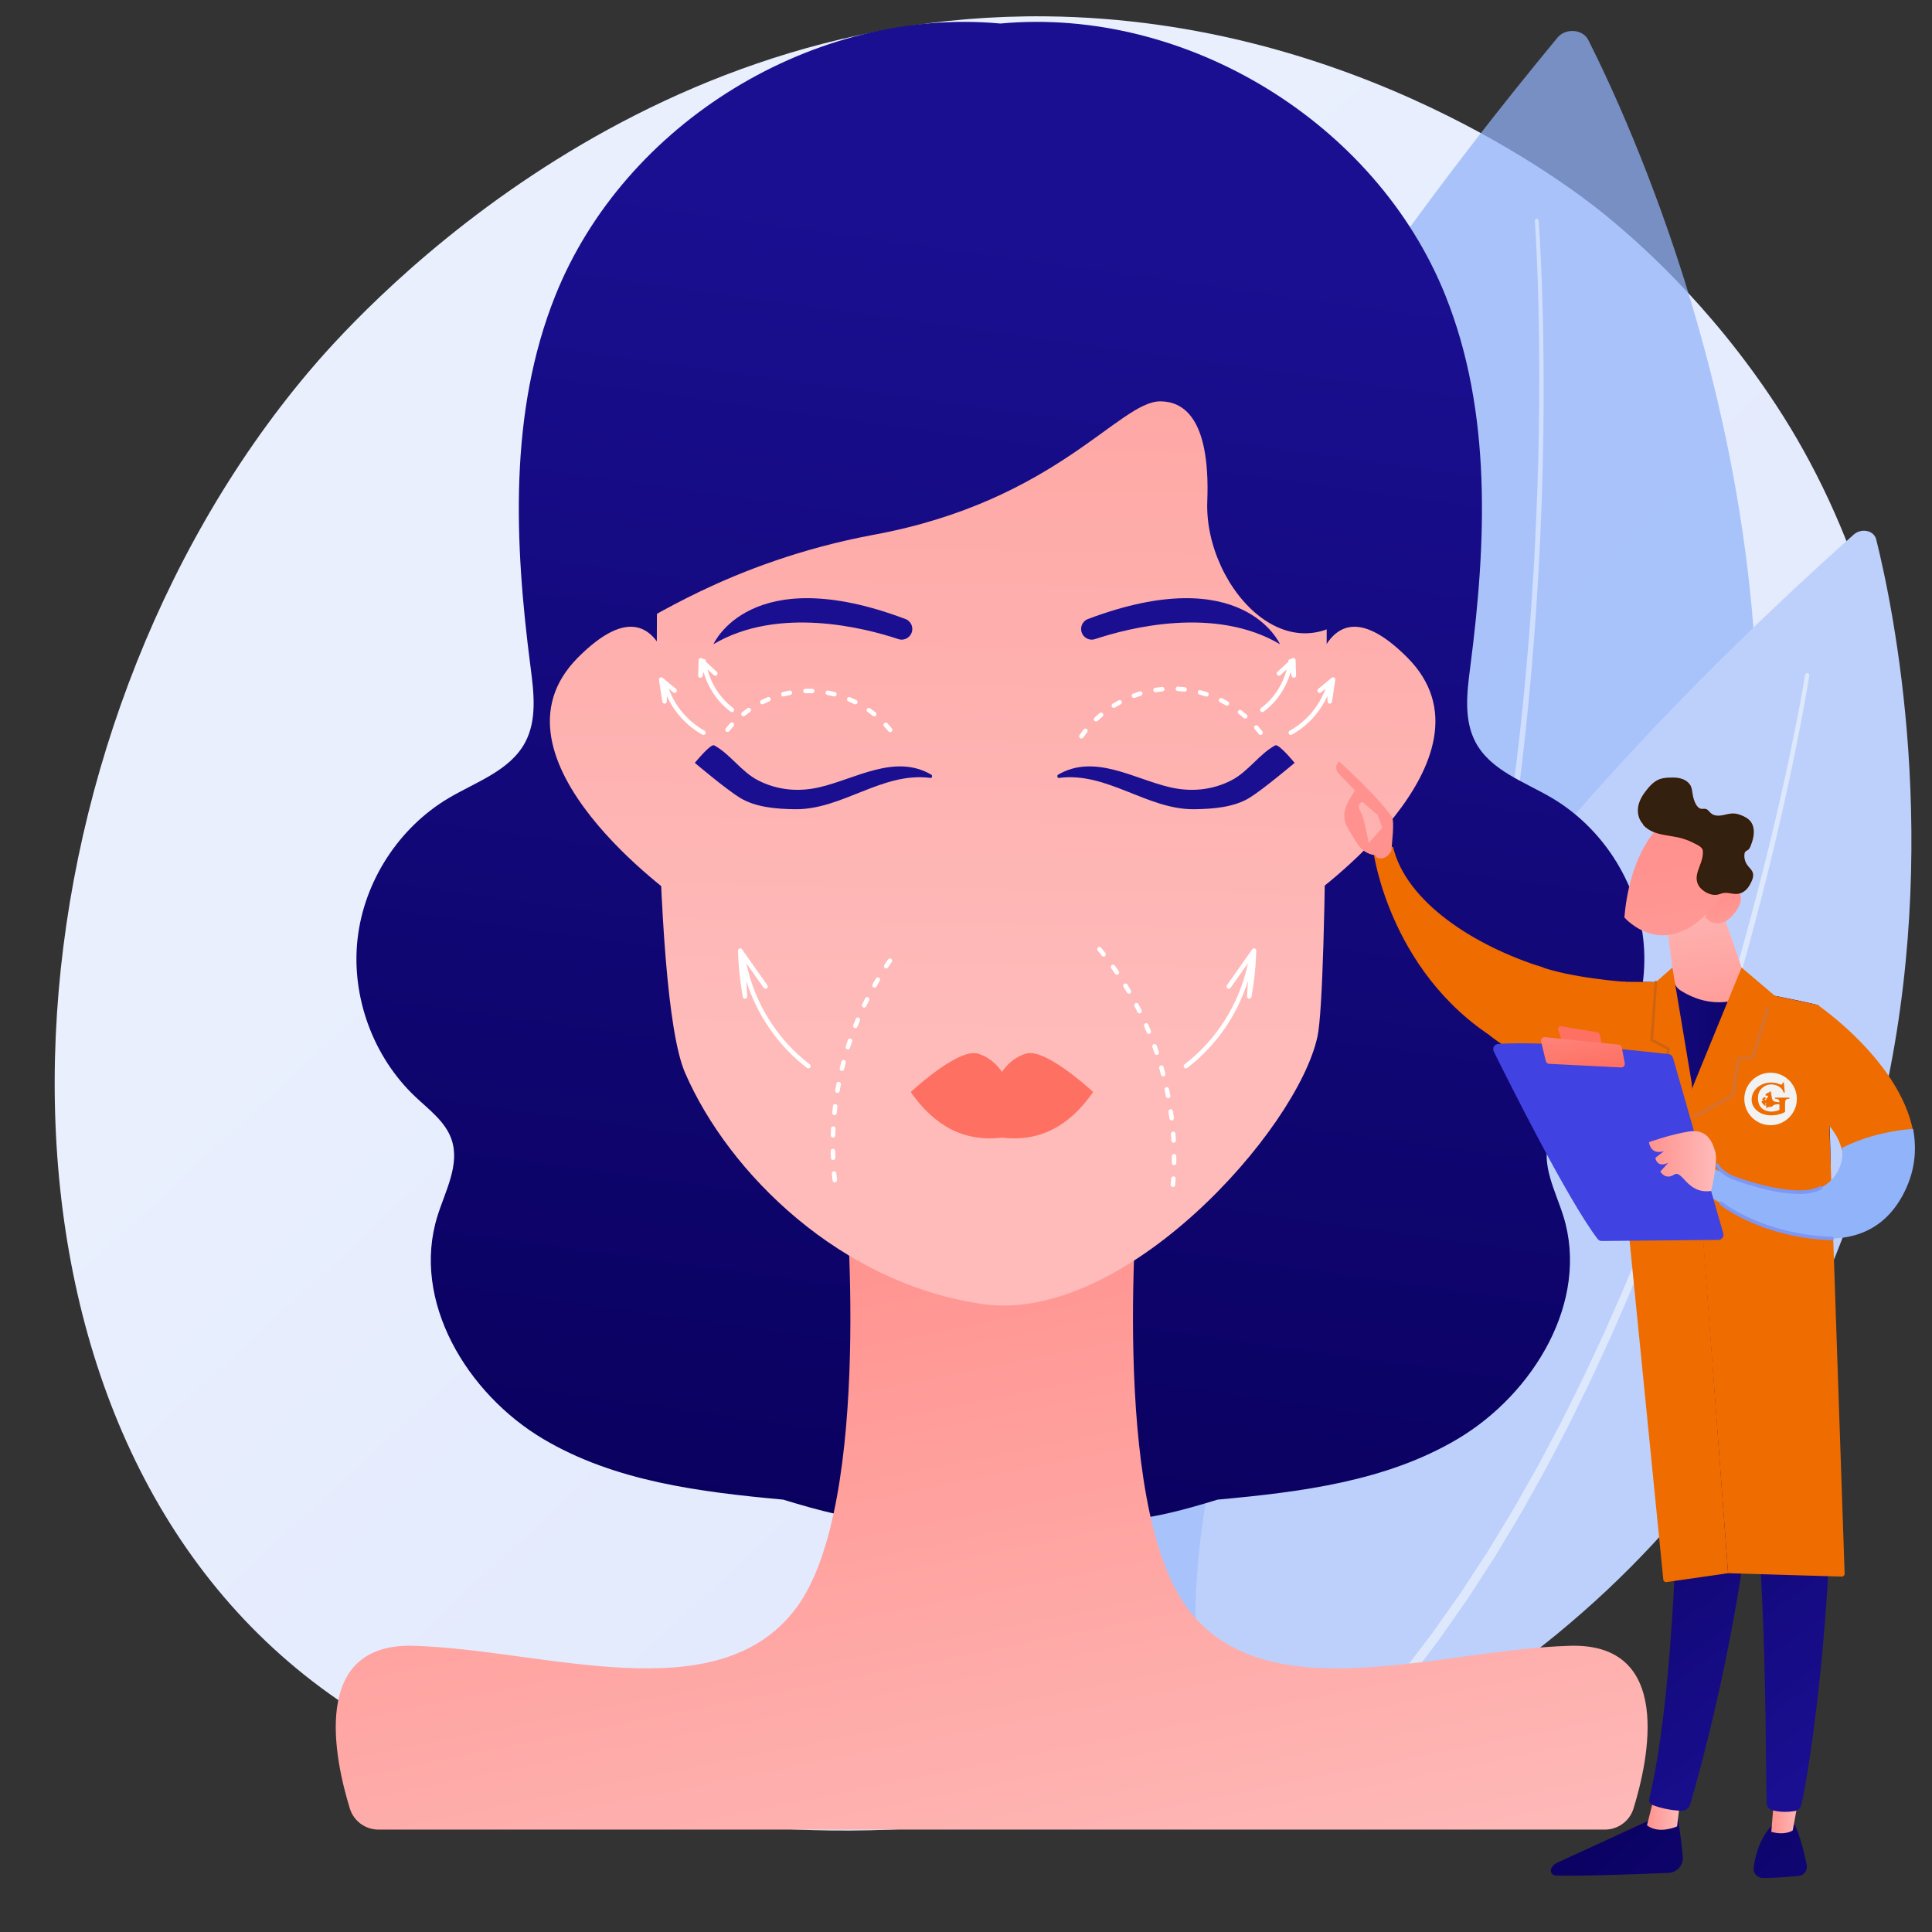
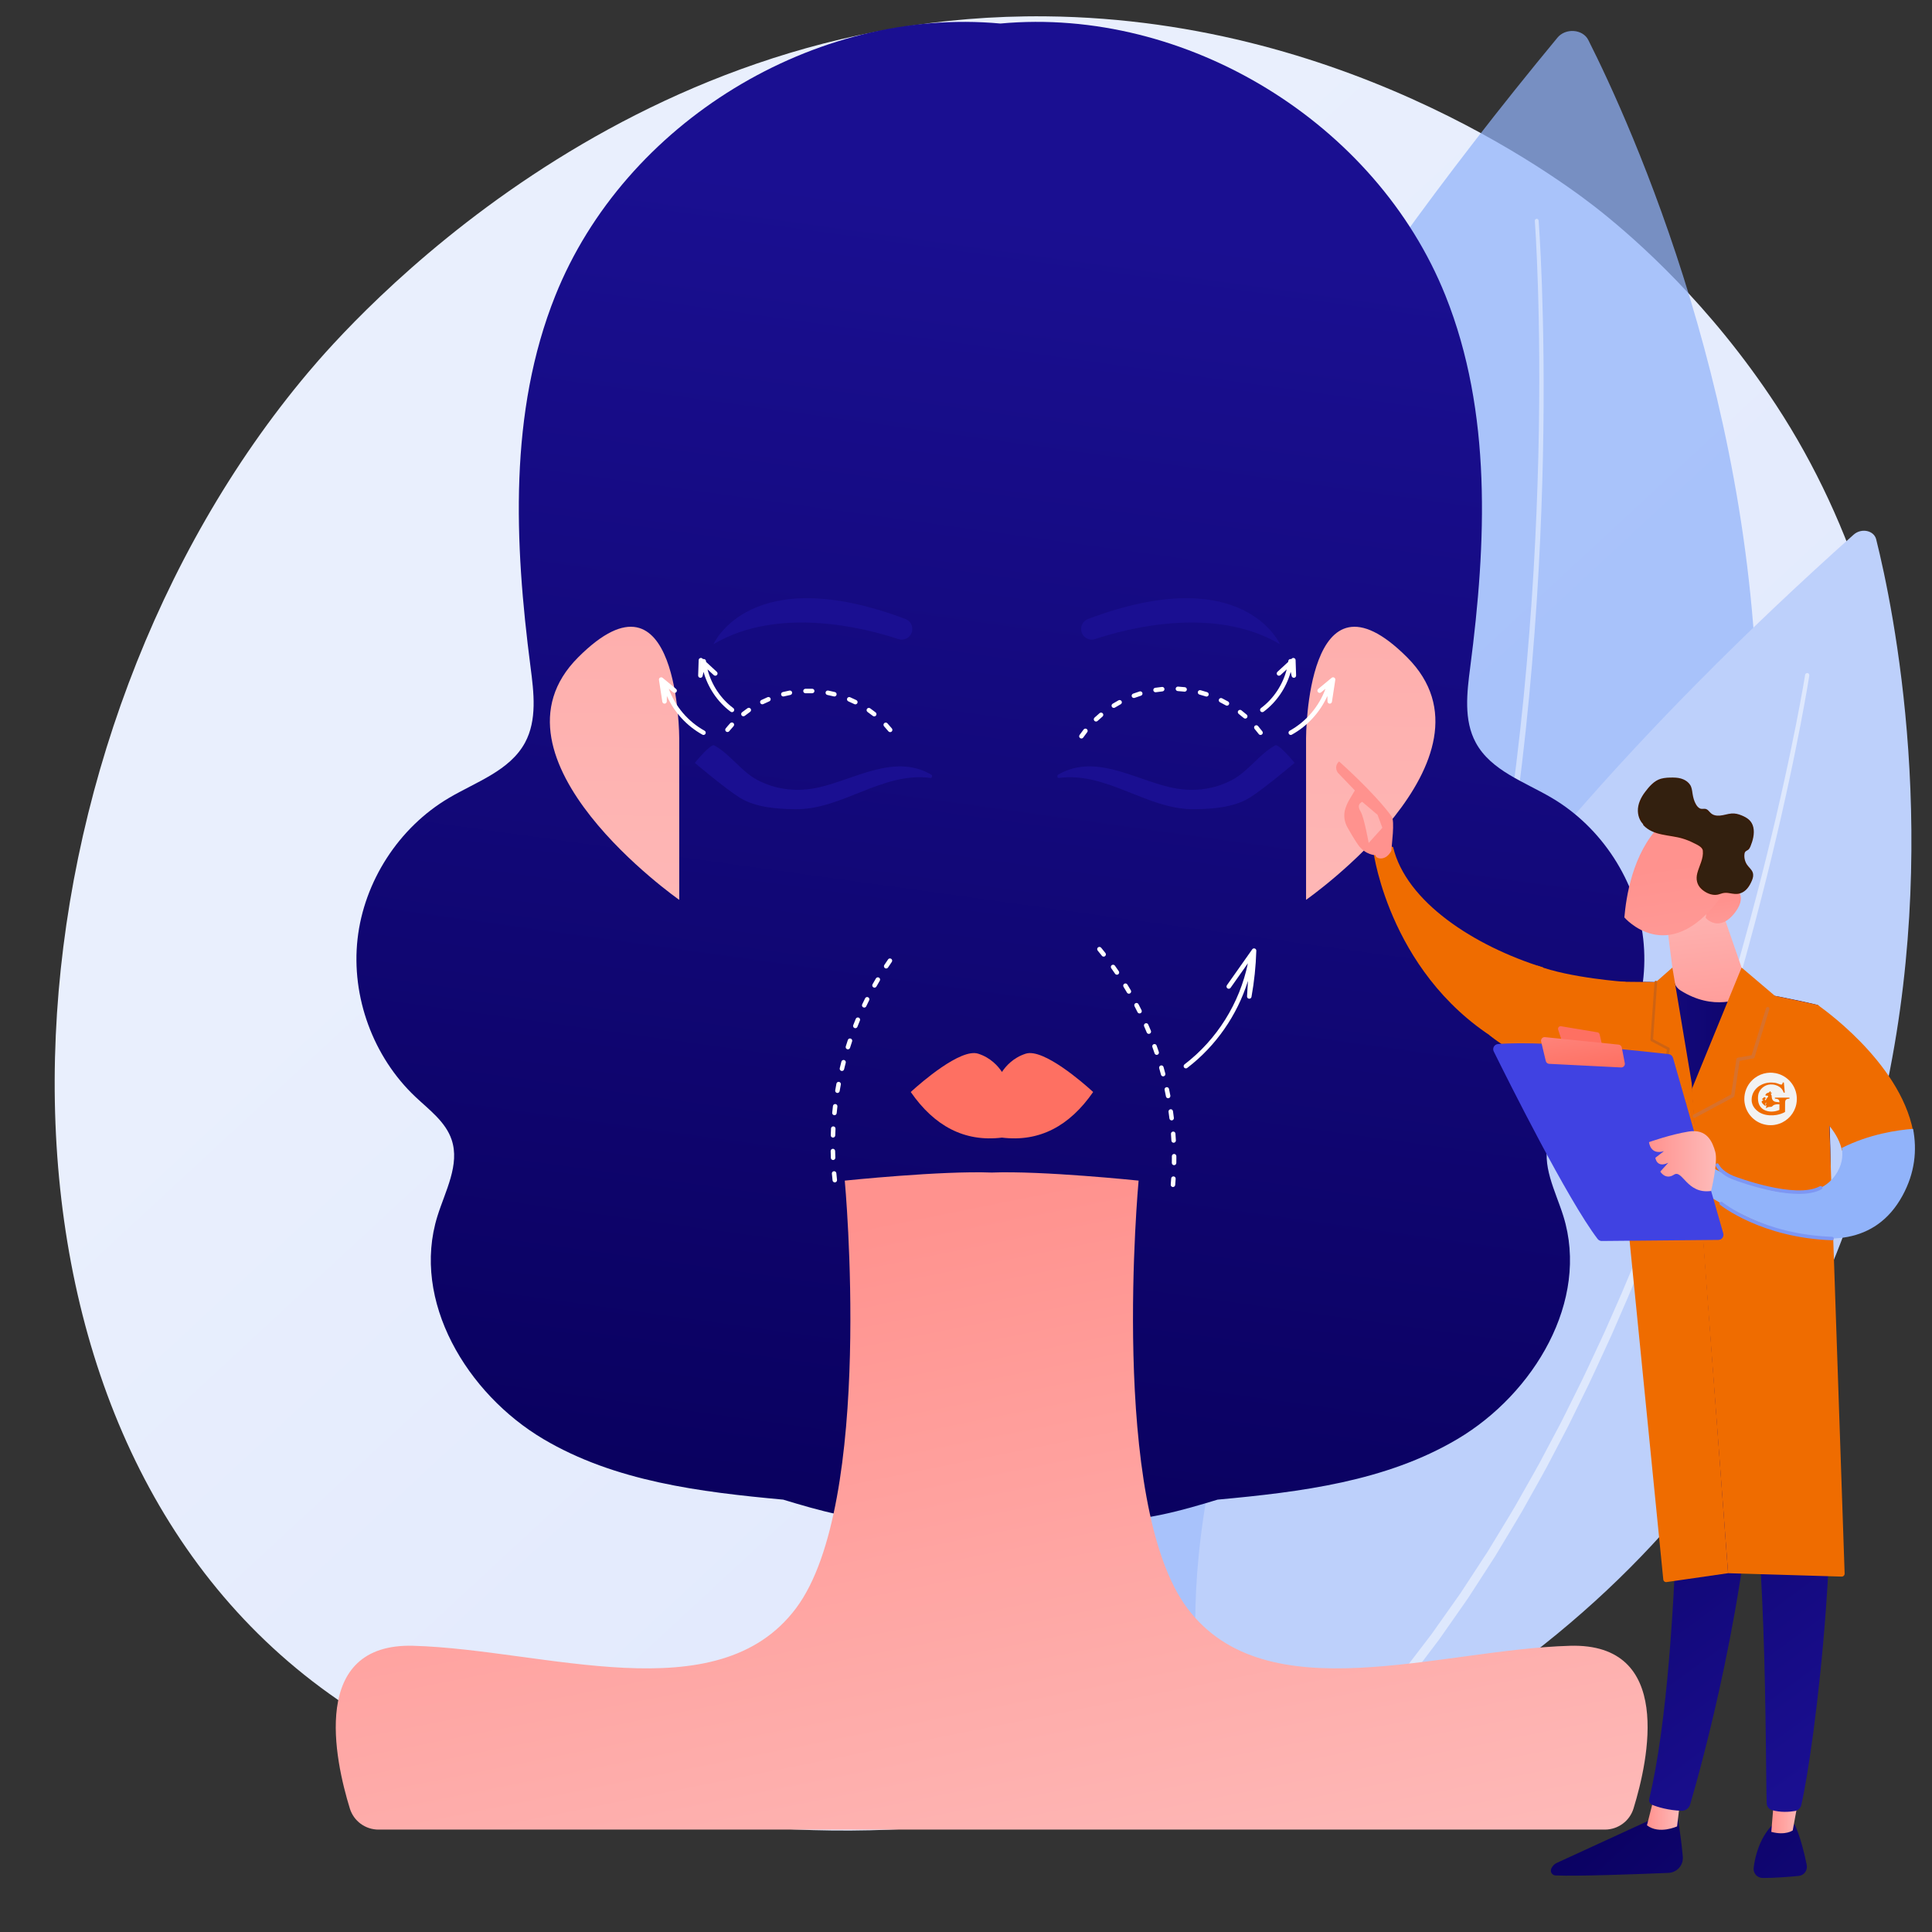
<svg xmlns="http://www.w3.org/2000/svg" version="1.1" x="0px" y="0px" viewBox="0 0 3710 3710" style="enable-background:new 0 0 3710 3710;" xml:space="preserve">
  <rect x="0" y="0" width="3710" height="3710" fill="#333333" stroke="none" />
  <style type="text/css"> .st0{display:none;} .st1{display:inline;} .st2{fill:#FFFFFF;} .st3{fill:url(#SVGID_1_);} .st4{opacity:0.72;} .st5{fill:#91B3FA;} .st6{opacity:0.5;fill:#FFFFFF;} .st7{fill:#BDD0FB;} .st8{display:inline;fill:url(#SVGID_2_);} .st9{display:inline;fill:#91B3FA;} .st10{opacity:0.6;fill:#FFFFFF;} .st11{opacity:0.78;fill:#FFFFFF;} .st12{fill:#7D97F4;} .st13{opacity:0.6;} .st14{fill:url(#SVGID_3_);} .st15{display:inline;fill:url(#SVGID_4_);} .st16{display:inline;fill:url(#SVGID_5_);} .st17{display:inline;fill:url(#SVGID_6_);} .st18{fill:url(#SVGID_7_);} .st19{fill:url(#SVGID_8_);} .st20{fill:url(#SVGID_9_);} .st21{fill:url(#SVGID_10_);} .st22{fill:url(#SVGID_11_);} .st23{fill:url(#SVGID_12_);} .st24{fill:url(#SVGID_13_);} .st25{fill:url(#SVGID_14_);} .st26{fill:url(#SVGID_15_);} .st27{fill:url(#SVGID_16_);} .st28{fill:url(#SVGID_17_);} .st29{display:none;fill:#FFFFFF;} .st30{fill:url(#SVGID_18_);} .st31{fill:url(#SVGID_19_);} .st32{fill:url(#SVGID_20_);} .st33{fill:url(#SVGID_21_);} .st34{fill:url(#SVGID_22_);} .st35{fill:url(#SVGID_23_);} .st36{fill:url(#SVGID_24_);} .st37{fill:#EF6C00;} .st38{fill:url(#SVGID_25_);} .st39{fill:url(#SVGID_26_);} .st40{fill:url(#SVGID_27_);} .st41{fill:url(#SVGID_28_);} .st42{fill:#D8712B;} .st43{fill:#CE6313;} .st44{fill:url(#SVGID_29_);} .st45{fill:url(#SVGID_30_);} .st46{fill:url(#SVGID_31_);} .st47{fill:url(#SVGID_32_);} .st48{display:none;fill:url(#SVGID_33_);} .st49{fill:url(#SVGID_34_);} .st50{fill:url(#SVGID_35_);} .st51{display:none;fill:url(#SVGID_36_);} .st52{display:none;fill:#493A2C;} .st53{fill:#33200F;} .st54{fill:#3A1B05;} .st55{display:inline;fill:url(#SVGID_37_);} .st56{display:inline;fill:url(#SVGID_38_);} .st57{display:inline;fill:#7D97F4;} .st58{display:inline;fill:url(#SVGID_39_);} .st59{display:inline;fill:#BDD0FB;} .st60{display:inline;fill:url(#SVGID_40_);} .st61{display:inline;fill:url(#SVGID_41_);} .st62{display:inline;fill:url(#SVGID_42_);} .st63{display:inline;fill:url(#SVGID_43_);} .st64{display:inline;fill:url(#SVGID_44_);} .st65{fill-rule:evenodd;clip-rule:evenodd;fill:#F2F2F2;} .st66{fill:#493A2C;} .st67{display:none;fill:#AAA7A5;} .st68{fill:#AAA7A5;} </style>
  <g id="Background" class="st0">
    <g class="st1">
      <g>
        <rect class="st2" width="3710" height="3710" />
      </g>
    </g>
  </g>
  <g id="Illustration">
    <g>
      <linearGradient id="SVGID_1_" gradientUnits="userSpaceOnUse" x1="3854.038" y1="3993.602" x2="1264.61" y2="1198.664">
        <stop offset="0" style="stop-color:#DAE3FE" />
        <stop offset="1" style="stop-color:#E9EFFD" />
      </linearGradient>
      <path class="st3" d="M3513.43,2393.46c-360.4,822.26-1311.73,1175.44-2057.11,1115.22c-203.52-16.44-613.01-49.52-932.74-344.66 C-90.43,2597.23,4.13,1412.49,591.93,714.97c75.7-89.83,599.65-691.65,1416.13-683.59c597.78,5.9,1017.36,335.51,1068.38,376.58 c64.45,51.87,206.6,175.14,334.72,370.7C3712.18,1238.16,3738.64,1879.63,3513.43,2393.46z" />
      <g class="st4">
        <path class="st5" d="M3049.99,76.75c161.18,319.62,1010.6,2214.98-917.18,3275.57c0,0-933.22-1113.94,857.97-3280.02 C3006.45,53.35,3039.46,55.87,3049.99,76.75z" />
        <path class="st6" d="M2954.61,423.57c0,0,3.51,45.18,6.3,124.31c2.78,79.13,4.77,192.25,2,327.95 c-1.45,67.85-4.07,141.33-8.31,218.98c-4.3,77.64-10.32,159.45-18.32,243.91c-7.99,84.47-18.29,171.56-30.82,259.78 c-12.49,88.22-27.56,177.52-45.23,266.32c-17.64,88.8-37.85,177.11-60.61,263.31c-22.89,86.17-48.34,170.21-75.97,250.54 c-27.62,80.33-57.44,156.93-88.62,228.33c-31.16,71.41-63.69,137.6-96.08,197.43c-32.21,59.94-64.87,113.18-95.18,159.43 c-7.67,11.51-14.9,22.78-22.24,33.41c-7.43,10.57-14.6,20.76-21.48,30.56c-3.45,4.89-6.83,9.68-10.14,14.37 c-3.44,4.59-6.81,9.09-10.1,13.48c-6.58,8.78-12.85,17.16-18.81,25.11c-24.39,31.36-43.95,55.72-57.99,71.74 c-13.82,16.2-21.19,24.84-21.19,24.84c-3.09,3.62-8.53,4.05-12.15,0.96c-3.62-3.09-4.05-8.53-0.96-12.15l0.02-0.02l0.19-0.22 c0,0,7.33-8.53,21.07-24.53c13.96-15.81,33.41-39.88,57.69-70.87c5.93-7.86,12.17-16.14,18.73-24.83 c3.28-4.34,6.63-8.78,10.05-13.33c3.3-4.64,6.67-9.38,10.11-14.21c6.86-9.69,14-19.77,21.41-30.23 c7.31-10.52,14.52-21.68,22.17-33.07c30.23-45.79,62.83-98.52,95.04-157.96c32.38-59.33,64.94-125,96.18-195.92 c31.26-70.91,61.2-147.04,88.98-226.94c27.79-79.89,53.43-163.53,76.54-249.33c22.98-85.84,43.43-173.82,61.33-262.32 c17.93-88.5,33.27-177.54,46.03-265.53c12.8-87.98,23.38-174.88,31.64-259.17c8.28-84.29,14.56-165.94,19.13-243.45 c4.5-77.51,7.37-150.88,9.05-218.63c3.24-135.5,1.64-248.49-0.87-327.5c-2.52-79.02-5.86-124.03-5.86-124.03 c-0.15-2.01,1.36-3.76,3.37-3.91C2952.71,420.05,2954.46,421.56,2954.61,423.57z" />
      </g>
      <g>
        <path class="st7" d="M3602.81,1035.67c65.96,263.54,377.91,1816.54-1237.04,2463.38c0,0-506.52-952.85,1193.7-2472.32 C3574.35,1013.43,3598.5,1018.45,3602.81,1035.67z" />
        <path class="st6" d="M3474.39,1297.16c0,0-5.44,35.23-17.21,96.34c-5.94,30.55-13.31,67.62-22.51,109.98 c-4.44,21.22-9.69,43.68-14.93,67.42c-5.57,23.67-11.22,48.6-17.59,74.51c-6.35,25.91-12.9,52.92-20.19,80.74 c-7.03,27.89-14.79,56.59-22.79,86.1c-7.85,29.54-16.76,59.66-25.4,90.58c-9.19,30.75-18.28,62.27-28.21,94.1 c-10.01,31.81-19.89,64.25-30.84,96.79c-5.38,16.3-10.79,32.7-16.23,49.18c-5.69,16.4-11.41,32.87-17.16,49.42 c-11.24,33.18-23.74,66.2-35.85,99.51c-5.96,16.69-12.55,33.19-18.93,49.78c-6.42,16.58-12.84,33.17-19.27,49.76 c-13.51,32.92-26.74,65.97-40.62,98.6c-7.06,16.26-14.11,32.49-21.14,48.67c-3.51,8.09-7.02,16.17-10.53,24.24 c-3.67,7.99-7.32,15.97-10.98,23.94c-14.79,31.77-28.87,63.57-44.36,94.25c-7.57,15.42-15.1,30.75-22.57,45.97 c-7.34,15.28-15.53,30.01-23.16,44.86c-7.74,14.79-15.42,29.46-23.03,43.99c-7.67,14.5-15.86,28.54-23.63,42.6 c-7.86,14.03-15.62,27.9-23.3,41.6c-7.75,13.66-15.98,26.83-23.79,40c-7.88,13.13-15.66,26.08-23.32,38.83 c-1.92,3.19-3.83,6.36-5.74,9.52c-2,3.1-4,6.19-5.99,9.26c-3.97,6.15-7.92,12.26-11.83,18.31 c-7.82,12.11-15.51,24.01-23.06,35.69c-3.78,5.83-7.53,11.62-11.24,17.34c-3.91,5.6-7.77,11.14-11.6,16.62 c-15.33,21.91-30.02,42.92-44,62.89c-14.72,19.45-28.67,37.89-41.79,55.23c-12.83,17.56-26.05,33.05-37.99,47.6 c-11.98,14.52-22.98,27.86-32.91,39.91c-20.62,23.46-37.32,41.47-48.47,53.95c-11.23,12.42-17.21,19.04-17.21,19.04 c-3.55,3.93-9.63,4.24-13.56,0.68c-3.93-3.55-4.24-9.63-0.68-13.56l0.03-0.03l0.31-0.34c0,0,5.96-6.53,17.13-18.78 c11.1-12.31,27.72-30.07,48.27-53.21c9.91-11.9,20.87-25.07,32.82-39.41c11.91-14.36,25.1-29.65,37.91-47.02 c13.1-17.14,27.04-35.38,41.74-54.61c13.97-19.77,28.67-40.56,44-62.24c3.83-5.43,7.69-10.91,11.6-16.45 c3.71-5.67,7.47-11.4,11.25-17.18c7.56-11.57,15.26-23.36,23.09-35.36c3.92-6,7.87-12.04,11.85-18.14c1.99-3.05,3.99-6.11,6-9.18 c1.91-3.14,3.83-6.28,5.75-9.44c7.68-12.65,15.47-25.49,23.38-38.5c7.83-13.06,16.09-26.11,23.86-39.67 c7.7-13.6,15.5-27.37,23.38-41.28c7.81-13.96,16.02-27.89,23.73-42.28c7.65-14.43,15.36-28.99,23.14-43.68 c7.67-14.75,15.89-29.36,23.28-44.55c7.52-15.12,15.08-30.35,22.7-45.67c15.57-30.48,29.75-62.1,44.65-93.68 c3.68-7.92,7.36-15.85,11.05-23.8c3.53-8.02,7.07-16.06,10.61-24.1c7.08-16.09,14.19-32.24,21.31-48.41 c13.99-32.46,27.34-65.34,40.97-98.1c6.49-16.52,12.98-33.03,19.46-49.53c6.45-16.51,13.09-32.93,19.12-49.55 c12.24-33.17,24.88-66.04,36.24-99.09c5.81-16.48,11.6-32.89,17.36-49.22c5.51-16.42,10.98-32.75,16.43-48.99 c11.09-32.41,21.11-64.73,31.25-96.43c10.06-31.73,19.29-63.13,28.61-93.78c8.77-30.81,17.81-60.83,25.79-90.28 c8.13-29.41,16.01-58.03,23.17-85.84c7.41-27.74,14.08-54.67,20.55-80.5c6.48-25.83,12.24-50.7,17.92-74.3 c5.35-23.68,10.7-46.08,15.24-67.23c9.4-42.24,16.93-79.21,23.01-109.68c12.05-60.98,17.63-95.98,17.63-95.98 c0.35-2.22,2.44-3.73,4.66-3.38C3473.23,1292.85,3474.74,1294.94,3474.39,1297.16z" />
      </g>
      <g class="st0">
        <linearGradient id="SVGID_2_" gradientUnits="userSpaceOnUse" x1="2235.815" y1="367.614" x2="-633.562" y2="4136.46" gradientTransform="matrix(1 0.019 -0.019 1 191.341 97.391)">
          <stop offset="0" style="stop-color:#4F52FF" />
          <stop offset="1" style="stop-color:#4042E2" />
        </linearGradient>
        <path class="st8" d="M363.31,412.87l1809.79,34.41c99.84,1.9,180.69,81.71,183.87,181.52l83.69,2626.4 c2.49,78.11-60.19,142.76-138.33,142.69l-2074.97-1.74c-73.43-0.06-132.53-60.35-131.13-133.76l50.22-2640.76 C148.69,504.11,245.78,410.64,363.31,412.87z" />
        <path class="st9" d="M531.47,3356.67c-0.05,0-0.1,0-0.14,0l-232.04-7.42c-77.23-2.47-138.87-67.33-137.41-144.59l6.66-350.42 c0.05-2.38,2-4.32,4.39-4.23c2.38,0.05,4.28,2.01,4.23,4.39l-6.66,350.42c-1.38,72.57,56.52,133.5,129.07,135.82l232.04,7.42 c2.38,0.08,4.25,2.07,4.17,4.44C535.7,3354.83,533.78,3356.67,531.47,3356.67z" />
        <path class="st9" d="M174.92,2750.08c-0.03,0-0.05,0-0.08,0c-2.38-0.05-4.28-2.01-4.23-4.39l1.08-56.75 c0.05-2.38,2.01-4.27,4.39-4.23c2.38,0.05,4.28,2.01,4.23,4.39l-1.08,56.75C179.18,2748.21,177.26,2750.08,174.92,2750.08z" />
        <g class="st1">
          <path class="st5" d="M369.29,391.71c246.51,38.21,1094.4,158.03,1798.08,117.45c32.09-1.85,59.44,22.96,60.53,55.08 l89.96,2638.22c1.23,36.17-26.95,66.55-63.12,68c-295.86,11.87-1514.2,56.33-1947.44,2.61c-26.37-3.27-46-25.89-45.65-52.46 L298,452.03C298.49,414.42,332.12,385.95,369.29,391.71z" />
          <path class="st10" d="M394.46,460.58c237.22,36.78,1053.19,152.08,1730.37,113.03c30.88-1.78,57.2,22.09,58.25,53.01 l86.57,2538.88c1.19,34.81-25.94,64.05-60.74,65.44c-284.72,11.42-1457.18,54.21-1874.11,2.51 c-25.38-3.15-44.27-24.92-43.93-50.49l34.99-2664.33C326.33,482.44,358.69,455.04,394.46,460.58z" />
          <path class="st11" d="M542.31,718.36l14.92,544.24c0.5,18.1,14.83,32.76,32.92,33.61c100.65,4.76,414.31,18.38,591.67,12.51 c20.06-0.66,36.23-16.58,37.27-36.62c5.32-101.91,18.36-398.58-2.52-523.09c-3.37-20.11-20.32-35.13-40.69-36.23l-594.84-32.14 C559.59,679.49,541.72,696.89,542.31,718.36z" />
          <ellipse transform="matrix(0.707 -0.707 0.707 0.707 -391.958 892.298)" class="st12" cx="881.12" cy="919.28" rx="116.91" ry="116.91" />
          <path class="st12" d="M697.04,1259.1l372.4,7.08c22.83,0.43,36.99-24.52,25.06-43.99c-30.69-50.1-95.49-124.07-210.17-122.97 c-110.53,1.06-177.25,65.5-211.07,111.98C658.92,1230.93,672.65,1258.63,697.04,1259.1z" />
          <g class="st13">
            <path class="st2" d="M2034.57,794.09c9.48,0.18,17.15-7.43,17.06-16.91l-0.02-2.03c-0.1-9.48-7.93-17.52-17.4-17.87 l-660.44-24.34c-9.47-0.35-14.79,6.73-11.81,15.73l5.45,16.47c2.98,9,13.17,16.51,22.65,16.69L2034.57,794.09z" />
          </g>
          <g class="st13">
            <path class="st2" d="M1371.84,834.31c-9.47-0.35-14.79,6.73-11.81,15.73l5.45,16.47c2.98,9,13.17,16.51,22.65,16.69 l644.51,12.26c9.48,0.18,17.15-7.43,17.06-16.91l-0.02-2.03c-0.1-9.48-7.93-17.52-17.4-17.87L1371.84,834.31z" />
          </g>
          <g class="st13">
            <path class="st2" d="M1369.88,937.16c-9.47-0.35-14.79,6.73-11.81,15.73l5.45,16.47c2.98,9,13.17,16.51,22.65,16.69 l644.51,12.26c9.48,0.18,17.15-7.43,17.06-16.91l-0.02-2.03c-0.1-9.48-7.93-17.52-17.4-17.87L1369.88,937.16z" />
          </g>
          <g class="st13">
            <path class="st2" d="M2084.66,1495.47c9.48,0.18,16.87-7.42,16.42-16.89l-0.1-2.09c-0.44-9.47-8.56-17.43-18.04-17.68 l-1536.87-41.34c-9.48-0.26-12.51,5.69-6.75,13.22l17.03,22.24c5.76,7.53,18.23,13.83,27.71,14.01L2084.66,1495.47z" />
          </g>
          <g class="st13">
            <path class="st2" d="M544.15,1518.83c-9.48-0.26-12.51,5.69-6.75,13.22l17.03,22.24c5.76,7.53,18.23,13.83,27.71,14.01 l1500.59,28.53c9.48,0.18,16.87-7.42,16.42-16.89l-0.1-2.09c-0.44-9.47-8.56-17.43-18.04-17.68L544.15,1518.83z" />
          </g>
          <g>
-             <path class="st2" d="M741.22,1913.61c-0.34,0-0.68,0-1.02-0.01l-129.04-3.69c-18.11-0.52-32.82-13.24-34.22-29.59l-9.29-108.5 c-0.53-6.19,1.51-12.27,5.74-17.11c4.75-5.44,11.85-8.77,19.48-9.14c10.88-0.53,26.2-1.55,42.43-2.62 c34.19-2.26,76.67-5.09,100.64-4.92c16.9,0.11,31.3,10.59,35.03,25.48c6.23,24.91,4.75,71.9,2.52,121.94 C772.79,1901.17,758.41,1913.61,741.22,1913.61z M733.97,1746.64c-23.91,0-64.95,2.71-98.1,4.9 c-16.26,1.07-31.62,2.09-42.58,2.63l0,0c-5.3,0.26-10.19,2.52-13.41,6.2c-2.68,3.06-3.97,6.87-3.64,10.71l9.29,108.5 c1.03,11.98,12.16,21.32,25.88,21.71l129.04,3.69c0.26,0.01,0.52,0.01,0.78,0.01c12.62,0,23.16-8.81,23.66-19.93 c2.2-49.38,3.68-95.68-2.26-119.47c-2.73-10.9-13.97-18.86-26.73-18.95C735.27,1746.64,734.63,1746.64,733.97,1746.64z" />
            <g class="st13">
              <path class="st2" d="M862.6,1804.28c-9.48-0.21-15.4,7.16-13.15,16.37l7.63,31.32c2.24,9.21,11.83,16.81,21.31,16.89 l1178.65,10.08c9.48,0.08,17.21-7.61,17.19-17.09l-0.04-13.69c-0.03-9.48-7.8-17.41-17.28-17.62L862.6,1804.28z" />
            </g>
            <path class="st2" d="M735.96,2190.22c-0.34,0-0.68,0-1.02-0.01l-129.04-3.69c-18.11-0.52-32.82-13.24-34.22-29.59l-9.29-108.5 c-0.53-6.19,1.51-12.27,5.74-17.11c4.75-5.44,11.85-8.77,19.48-9.15l0,0c10.88-0.53,26.2-1.55,42.41-2.62 c34.19-2.26,76.72-5.12,100.66-4.91c16.9,0.11,31.3,10.59,35.03,25.48c6.23,24.91,4.75,71.89,2.52,121.94 C767.53,2177.77,753.15,2190.22,735.96,2190.22z M728.7,2023.25c-23.92,0-64.95,2.71-98.1,4.9 c-16.26,1.08-31.61,2.09-42.56,2.63l0,0c-5.3,0.26-10.19,2.52-13.41,6.21c-2.68,3.06-3.97,6.87-3.64,10.71l9.29,108.5 c1.03,11.98,12.16,21.32,25.88,21.71l129.04,3.69c12.81,0.29,23.93-8.57,24.44-19.92c2.2-49.38,3.68-95.68-2.26-119.47 c-2.73-10.9-13.97-18.86-26.73-18.95C730,2023.25,729.35,2023.25,728.7,2023.25z" />
            <path class="st10" d="M601.74,2042.86c27.15-1.34,86.19-6.2,114.14-6.02c11.85,0.08,22.1,7.43,24.68,17.75 c5.01,20.05,3.54,59.79,1.91,96.46c-0.49,10.98-10.75,19.56-23.07,19.21l-103.12-2.95c-12.68-0.36-23.05-9.21-24.01-20.5 l-7.42-86.71C584.09,2051.14,591.68,2043.36,601.74,2042.86z" />
            <g class="st13">
              <path class="st2" d="M857.34,2080.88c-9.48-0.21-15.4,7.16-13.15,16.37l7.63,31.32c2.24,9.21,11.83,16.81,21.31,16.89 l1178.65,10.08c9.48,0.08,17.21-7.61,17.19-17.09l-0.04-13.69c-0.03-9.48-7.8-17.41-17.28-17.61L857.34,2080.88z" />
            </g>
            <path class="st2" d="M730.7,2466.83c-0.34,0-0.68,0-1.02-0.01l-129.04-3.69c-18.11-0.52-32.82-13.24-34.22-29.59l-9.29-108.5 c-0.53-6.19,1.51-12.27,5.74-17.11c4.75-5.44,11.85-8.77,19.48-9.15l0,0c10.89-0.53,26.23-1.55,42.48-2.62 c34.17-2.26,76.51-5.07,100.6-4.91c16.9,0.11,31.3,10.59,35.03,25.48c6.23,24.91,4.75,71.9,2.52,121.94 C762.27,2454.38,747.89,2466.83,730.7,2466.83z M582.78,2307.38c-5.3,0.26-10.19,2.52-13.41,6.21 c-2.68,3.06-3.97,6.87-3.64,10.71l9.29,108.5c1.03,11.98,12.16,21.32,25.88,21.71l129.04,3.69 c12.88,0.3,23.93-8.57,24.44-19.92c2.2-49.38,3.68-95.68-2.26-119.47c-2.73-10.9-13.97-18.86-26.73-18.95 c-23.45-0.11-65.93,2.64-99.97,4.89C609.12,2305.82,593.74,2306.84,582.78,2307.38L582.78,2307.38z" />
            <path class="st10" d="M596.48,2319.47c27.15-1.34,86.19-6.2,114.14-6.02c11.85,0.08,22.1,7.43,24.68,17.75 c5.01,20.05,3.54,59.79,1.91,96.46c-0.49,10.98-10.75,19.56-23.07,19.21l-103.12-2.95c-12.68-0.36-23.05-9.21-24.01-20.5 l-7.42-86.7C578.83,2327.75,586.42,2319.96,596.48,2319.47z" />
            <g class="st13">
              <path class="st2" d="M852.08,2357.49c-9.48-0.21-15.4,7.16-13.15,16.37l7.63,31.32c2.24,9.21,11.83,16.81,21.31,16.89 l1178.65,10.08c9.48,0.08,17.21-7.61,17.19-17.09l-0.04-13.69c-0.03-9.48-7.8-17.41-17.28-17.62L852.08,2357.49z" />
            </g>
            <path class="st2" d="M725.44,2743.43c-0.34,0-0.68,0-1.02-0.01l-129.04-3.69c-18.11-0.52-32.82-13.24-34.22-29.59l-9.29-108.5 c-0.53-6.19,1.51-12.27,5.74-17.11c4.75-5.44,11.85-8.77,19.48-9.15l0,0c10.89-0.53,26.23-1.55,42.48-2.62 c34.18-2.26,76.57-5.09,100.6-4.91c16.9,0.11,31.3,10.59,35.03,25.48c6.23,24.91,4.75,71.89,2.52,121.94 C757.01,2730.98,742.63,2743.43,725.44,2743.43z M577.52,2583.98c-5.3,0.26-10.19,2.52-13.41,6.21 c-2.68,3.07-3.97,6.87-3.64,10.71l9.29,108.5c1.03,11.98,12.15,21.32,25.88,21.71l129.04,3.69c0.26,0.01,0.52,0.01,0.78,0.01 c12.62,0,23.16-8.81,23.66-19.93c2.2-49.38,3.68-95.68-2.26-119.47c-2.73-10.9-13.97-18.87-26.73-18.95 c-23.58-0.17-65.93,2.64-99.97,4.89C603.86,2582.43,588.48,2583.44,577.52,2583.98L577.52,2583.98z" />
            <path class="st10" d="M591.22,2596.07c27.15-1.34,86.19-6.2,114.14-6.02c11.84,0.08,22.1,7.43,24.68,17.75 c5.01,20.05,3.54,59.79,1.91,96.46c-0.49,10.98-10.75,19.56-23.07,19.21l-103.12-2.95c-12.68-0.36-23.05-9.21-24.01-20.5 l-7.42-86.71C573.57,2604.35,581.16,2596.57,591.22,2596.07z" />
            <g class="st13">
              <path class="st2" d="M846.82,2634.09c-9.48-0.21-15.4,7.16-13.15,16.37l7.63,31.32c2.24,9.21,11.83,16.81,21.31,16.89 l1178.65,10.08c9.48,0.08,17.21-7.61,17.19-17.09l-0.04-13.69c-0.03-9.48-7.8-17.41-17.28-17.61L846.82,2634.09z" />
            </g>
            <linearGradient id="SVGID_3_" gradientUnits="userSpaceOnUse" x1="824.902" y1="1677.704" x2="165.752" y2="2802.717" gradientTransform="matrix(1 0.019 -0.019 1 191.341 97.391)">
              <stop offset="0" style="stop-color:#A737D5" />
              <stop offset="1" style="stop-color:#EF497A" />
            </linearGradient>
            <path class="st14" d="M595.08,2318.38L595.08,2318.38c9.69-5.44,21.95-1.85,27.18,7.95l24.59,46.12 c2.46,4.62,9.13,4.45,11.37-0.28l65.81-139.36c3.28-6.95,13.68-4.38,13.42,3.3c-1.46,42.98-14.42,124.49-84.42,191.6 c0,0-37.58-15.44-66.79-82.96C582.01,2334.99,585.81,2323.58,595.08,2318.38z" />
          </g>
        </g>
        <linearGradient id="SVGID_4_" gradientUnits="userSpaceOnUse" x1="1698.249" y1="-857.502" x2="1536.668" y2="-353.367" gradientTransform="matrix(1 0.02 -0.02 1 -45.251 -83.572)">
          <stop offset="0" style="stop-color:#4F52FF" />
          <stop offset="1" style="stop-color:#4042E2" />
        </linearGradient>
        <path class="st15" d="M1387.26,74.46c-64.51-46.72-121.37-46.9-161.61-35.85c-36.71,10.08-61.03,44.87-58.28,82.83l13.67,188.68 l205,22.13C1386.04,332.25,1513.77,166.09,1387.26,74.46z M1294.07,224.7c-28.28-0.54-50.77-23.9-50.23-52.17 c0.54-28.28,23.9-50.77,52.17-50.23c28.28,0.54,50.77,23.9,50.23,52.18C1345.7,202.75,1322.35,225.24,1294.07,224.7z" />
        <path class="st9" d="M1203.16,230.63c-2.24,0-4.13-1.73-4.29-4l-2.18-30.05c-0.17-2.37,1.61-4.44,3.98-4.61 c2.31-0.11,4.44,1.61,4.61,3.99l2.18,30.05c0.17,2.37-1.61,4.44-3.98,4.61C1203.37,230.63,1203.26,230.63,1203.16,230.63z M1198.89,171.75c-2.24,0-4.13-1.73-4.29-4l-1.65-22.81c-2.6-35.86,20.56-68.76,55.06-78.24c24.53-6.73,49.69-7.29,74.79-1.65 c2.32,0.52,3.78,2.83,3.26,5.15c-0.52,2.32-2.84,3.79-5.15,3.26c-23.71-5.33-47.47-4.8-70.63,1.55 c-30.55,8.38-51.05,37.53-48.75,69.3l1.65,22.81c0.17,2.37-1.61,4.44-3.99,4.61C1199.1,171.75,1199,171.75,1198.89,171.75z" />
        <linearGradient id="SVGID_5_" gradientUnits="userSpaceOnUse" x1="1392.752" y1="-644.357" x2="1231.171" y2="-140.222" gradientTransform="matrix(1 0.019 -0.019 1 191.341 97.391)">
          <stop offset="0" style="stop-color:#4F52FF" />
          <stop offset="1" style="stop-color:#4042E2" />
        </linearGradient>
        <path class="st16" d="M898.47,426.52l1.8-94.7c0.62-32.69,28.21-58.36,60.86-56.62l652.47,34.79 c28.96,1.54,51.99,24.86,53.17,53.83l3.73,91.09L898.47,426.52z" />
        <path class="st9" d="M1144.24,313.73c-0.03,0-0.05,0-0.08,0l-28.08-0.53c-2.38-0.05-4.28-2.01-4.23-4.39 c0.05-2.38,2-4.32,4.39-4.23l28.08,0.53c2.38,0.05,4.28,2.01,4.23,4.39C1148.5,311.86,1146.58,313.73,1144.24,313.73z" />
        <path class="st9" d="M934.47,396.8c-0.03,0-0.05,0-0.08,0c-2.38-0.05-4.28-2.01-4.23-4.39l0.73-38.31 c0.55-28.9,24.24-52.03,53.02-52.03c0.35,0,0.68,0,1.02,0.01l103.23,1.96c2.38,0.05,4.28,2.01,4.23,4.39 c-0.05,2.35-1.97,4.23-4.31,4.23c-0.03,0-0.05,0-0.05,0l-103.25-1.96c-24.52-0.53-44.79,19.08-45.26,43.57l-0.73,38.31 C938.73,394.93,936.82,396.8,934.47,396.8z" />
        <linearGradient id="SVGID_6_" gradientUnits="userSpaceOnUse" x1="1383.645" y1="-179.414" x2="808.757" y2="876.199" gradientTransform="matrix(1 0.019 -0.019 1 191.341 97.391)">
          <stop offset="0" style="stop-color:#4F52FF" />
          <stop offset="1" style="stop-color:#4042E2" />
        </linearGradient>
-         <path class="st17" d="M694.56,387.97l1141.72,21.68c41.05,0.78,75.59,30.99,81.82,71.57l0.86,5.6 c6.83,44.45-28.06,84.33-73.02,83.47L674.6,548.02c-26.91-0.51-47.93-23.42-46.13-50.27l3.52-52.38 C634.19,412.61,661.73,387.34,694.56,387.97z" />
      </g>
      <g>
        <linearGradient id="SVGID_7_" gradientUnits="userSpaceOnUse" x1="1755.178" y1="3034.61" x2="2117.139" y2="431.94">
          <stop offset="0" style="stop-color:#09005D" />
          <stop offset="1" style="stop-color:#1A0F91" />
        </linearGradient>
        <path class="st18" d="M3044.5,2106.13c81.05-76.54,123.41-192.16,110.99-302.94c-12.42-110.79-79.33-214.15-175.32-270.84 c-52.67-31.11-117.1-52.43-146.24-106.22c-23.52-43.42-17.01-96.2-10.65-145.17c31.05-238.93,41.97-489.5-47.55-713.19 c-133.01-332.35-498.36-555.38-854.69-522.59c-356.33-32.79-721.68,190.24-854.69,522.59 c-89.53,223.69-78.61,474.26-47.55,713.19c6.36,48.97,12.87,101.75-10.65,145.17c-29.13,53.79-93.56,75.11-146.24,106.22 c-95.99,56.69-162.9,160.05-175.32,270.84c-12.42,110.79,29.93,226.4,110.99,302.94c26.45,24.98,58.04,47.9,69.65,82.38 c16.19,48.08-12.07,98.24-27.19,146.67c-50.81,162.76,56.57,341.2,203.24,428.16c137.46,81.49,300.93,101.69,460.72,116.39 c69.6,21.17,140.55,41.31,213.15,40.06c76.97-1.32,157.5-30.7,201.74-93.7c0.75-1.07,1.43-2.19,2.16-3.27 c0.73,1.08,1.4,2.2,2.16,3.27c44.24,63,124.77,92.38,201.74,93.7c72.6,1.25,143.54-18.9,213.15-40.06 c159.79-14.7,323.26-34.9,460.72-116.39c146.67-86.95,254.05-265.39,203.24-428.16c-15.12-48.43-43.38-98.59-27.19-146.67 C2986.46,2154.03,3018.05,2131.11,3044.5,2106.13z" />
        <linearGradient id="SVGID_8_" gradientUnits="userSpaceOnUse" x1="1999.864" y1="3798.111" x2="1705.87" y2="2335.309">
          <stop offset="0" style="stop-color:#FEBBBA" />
          <stop offset="1" style="stop-color:#FF928E" />
        </linearGradient>
        <path class="st19" d="M3014.87,3160.38c-252.13,7.2-583.49,129.67-734.77-72.04c-151.28-201.7-93.65-821.21-93.65-821.21 s-185.74-19.35-282.12-15.5c-96.38-3.85-282.12,15.5-282.12,15.5s57.63,619.51-93.65,821.21 c-151.28,201.7-482.64,79.24-734.77,72.04c-199.5-5.7-150.93,218.63-121.97,312.52c7.43,24.1,29.75,40.45,54.96,40.45h2355.08 c25.22,0,47.53-16.36,54.96-40.45C3165.8,3379.01,3214.37,3154.68,3014.87,3160.38z" />
        <linearGradient id="SVGID_9_" gradientUnits="userSpaceOnUse" x1="1892.698" y1="2001.191" x2="1937.94" y2="-668.142">
          <stop offset="0" style="stop-color:#FEBBBA" />
          <stop offset="1" style="stop-color:#FF928E" />
        </linearGradient>
-         <path class="st20" d="M1288.71,834.64c-14.92,24.72-23.04,52.98-23.67,81.85c-4.21,193.1-17.17,987.49,50.49,1143.64 c83.96,193.76,299.82,405.26,571.5,444.07c271.68,38.81,604-334.28,642.84-513.54c20.5-94.63,18.2-862.36,17.22-1066.71 c-0.17-34.8-11.28-68.59-31.74-96.75c-76.45-105.24-289.19-348.97-604.98-323.3C1695.55,521.37,1469.35,535.35,1288.71,834.64z" />
        <linearGradient id="SVGID_10_" gradientUnits="userSpaceOnUse" x1="2621.83" y1="2013.549" x2="2667.072" y2="-655.78">
          <stop offset="0" style="stop-color:#FEBBBA" />
          <stop offset="1" style="stop-color:#FF928E" />
        </linearGradient>
        <path class="st21" d="M2508.01,1417.49c0,0,0-349.3,194.06-155.25c194.06,194.06-194.06,465.73-194.06,465.73V1417.49z" />
        <linearGradient id="SVGID_11_" gradientUnits="userSpaceOnUse" x1="1172.781" y1="1988.988" x2="1218.023" y2="-680.34">
          <stop offset="0" style="stop-color:#FEBBBA" />
          <stop offset="1" style="stop-color:#FF928E" />
        </linearGradient>
        <path class="st22" d="M1304.32,1417.49c0,0,0-349.3-194.06-155.25c-194.06,194.06,194.06,465.73,194.06,465.73V1417.49z" />
        <linearGradient id="SVGID_12_" gradientUnits="userSpaceOnUse" x1="1667.635" y1="3022.438" x2="2029.595" y2="419.767">
          <stop offset="0" style="stop-color:#09005D" />
          <stop offset="1" style="stop-color:#1A0F91" />
        </linearGradient>
        <path class="st23" d="M1226.81,1194.65c0.47,12.01,166.19-114.98,452.11-167.93c348.77-64.59,470.42-256.01,549-256.01 c38.75,0,96.88,24.03,90.42,192.23c-6.46,168.2,174.39,366.44,316.48,174.21c142.09-192.23-122.72-690.83-729.84-678.81 C1297.86,470.35,1207.44,702.06,1226.81,1194.65z" />
        <linearGradient id="SVGID_13_" gradientUnits="userSpaceOnUse" x1="2509.362" y1="-280.346" x2="2451.192" y2="126.841">
          <stop offset="0" style="stop-color:#09005D" />
          <stop offset="1" style="stop-color:#1A0F91" />
        </linearGradient>
        <path class="st24" d="M2448.88,1431.29c-30.61,16.48-51.91,50.35-83.63,66.84c-37.6,19.55-78.79,22.93-118.89,13.55 c-69.56-16.27-144.87-64.87-214.56-24.01c-2.45,1.44-1.4,6.62,1.45,6.24c93.15-12.35,169.46,61.35,260.78,60.04 c34.49-0.49,75.16-3.35,105.56-22.07c27.03-16.63,86.44-66.94,86.44-66.94S2455.64,1427.65,2448.88,1431.29z" />
        <linearGradient id="SVGID_14_" gradientUnits="userSpaceOnUse" x1="1510.059" y1="-5159.649" x2="1451.89" y2="-4752.465" gradientTransform="matrix(-1 0 0 1 2123.939 0)">
          <stop offset="0" style="stop-color:#09005D" />
          <stop offset="1" style="stop-color:#1A0F91" />
        </linearGradient>
        <path class="st25" d="M1371.4,1431.29c30.61,16.48,51.91,50.35,83.63,66.84c37.6,19.55,78.79,22.93,118.9,13.55 c69.56-16.27,144.87-64.87,214.56-24.01c2.45,1.44,1.4,6.62-1.45,6.24c-93.15-12.35-169.45,61.35-260.78,60.04 c-34.49-0.49-75.16-3.35-105.56-22.07c-27.03-16.63-86.44-66.94-86.44-66.94S1364.64,1427.65,1371.4,1431.29z" />
        <linearGradient id="SVGID_15_" gradientUnits="userSpaceOnUse" x1="2482.075" y1="-284.243" x2="2423.905" y2="122.942">
          <stop offset="0" style="stop-color:#09005D" />
          <stop offset="1" style="stop-color:#1A0F91" />
        </linearGradient>
        <path class="st26" d="M2076.05,1207.82L2076.05,1207.82c0,13.91,13.6,23.82,26.8,19.43c64-21.28,229.74-64.24,354.99,9.76 c0,0-70-160.99-368.69-48.29C2081.24,1191.71,2076.05,1199.37,2076.05,1207.82z" />
        <linearGradient id="SVGID_16_" gradientUnits="userSpaceOnUse" x1="1487.216" y1="-5156.748" x2="1429.047" y2="-4749.562" gradientTransform="matrix(-1 0 0 1 2137 0)">
          <stop offset="0" style="stop-color:#09005D" />
          <stop offset="1" style="stop-color:#1A0F91" />
        </linearGradient>
        <path class="st27" d="M1751.88,1207.82L1751.88,1207.82c0,13.91-13.6,23.82-26.8,19.43c-64-21.28-229.74-64.24-354.99,9.76 c0,0,70-160.99,368.69-48.29C1746.69,1191.71,1751.88,1199.37,1751.88,1207.82z" />
        <linearGradient id="SVGID_17_" gradientUnits="userSpaceOnUse" x1="2064.237" y1="1063.061" x2="2012.531" y2="1444.392">
          <stop offset="0" style="stop-color:#FF928E" />
          <stop offset="1" style="stop-color:#FE7062" />
        </linearGradient>
        <path class="st28" d="M2096.35,2094.4c-15.67-14.19-92.66-81.75-126.54-71.05c-24.11,7.61-38.5,24.12-45.77,35.09 c-7.27-10.97-21.66-27.48-45.77-35.09c-33.87-10.7-110.86,56.86-126.54,71.05c-1.82,1.65-2.82,2.58-2.82,2.58 c45.41,65.49,103.18,96.36,175.12,87.56c71.95,8.8,129.72-22.07,175.12-87.56C2099.17,2096.98,2098.17,2096.05,2096.35,2094.4z" />
        <path class="st29" d="M1924.77,2445.72c-2.38,0-4.31-1.93-4.31-4.31v-12.93c0-2.38,1.93-4.31,4.31-4.31s4.31,1.93,4.31,4.31 v12.93C1929.08,2443.79,1927.15,2445.72,1924.77,2445.72z M1924.77,2402.63c-2.38,0-4.31-1.93-4.31-4.31v-12.93 c0-2.38,1.93-4.31,4.31-4.31s4.31,1.93,4.31,4.31v12.93C1929.08,2400.7,1927.15,2402.63,1924.77,2402.63z M1924.77,2359.54 c-2.38,0-4.31-1.93-4.31-4.31v-12.93c0-2.38,1.93-4.31,4.31-4.31s4.31,1.93,4.31,4.31v12.93 C1929.08,2357.61,1927.15,2359.54,1924.77,2359.54z M1924.77,2316.45c-2.38,0-4.31-1.93-4.31-4.31v-12.93 c0-2.38,1.93-4.31,4.31-4.31s4.31,1.93,4.31,4.31v12.93C1929.08,2314.52,1927.15,2316.45,1924.77,2316.45z M1924.77,2273.36 c-2.38,0-4.31-1.93-4.31-4.31v-12.93c0-2.38,1.93-4.31,4.31-4.31s4.31,1.93,4.31,4.31v12.93 C1929.08,2271.43,1927.15,2273.36,1924.77,2273.36z M1924.77,2230.27c-2.38,0-4.31-1.93-4.31-4.31v-12.93 c0-2.38,1.93-4.31,4.31-4.31s4.31,1.93,4.31,4.31v12.93C1929.08,2228.34,1927.15,2230.27,1924.77,2230.27z M1924.77,2187.18 c-2.38,0-4.31-1.93-4.31-4.31v-12.93c0-2.38,1.93-4.31,4.31-4.31s4.31,1.93,4.31,4.31v12.93 C1929.08,2185.25,1927.15,2187.18,1924.77,2187.18z M1924.77,2144.09c-2.38,0-4.31-1.93-4.31-4.31v-12.93 c0-2.38,1.93-4.31,4.31-4.31s4.31,1.93,4.31,4.31v12.93C1929.08,2142.16,1927.15,2144.09,1924.77,2144.09z M1924.77,2101 c-2.38,0-4.31-1.93-4.31-4.31v-12.93c0-2.38,1.93-4.31,4.31-4.31s4.31,1.93,4.31,4.31v12.93 C1929.08,2099.07,1927.15,2101,1924.77,2101z M1924.77,2057.91c-2.38,0-4.31-1.93-4.31-4.31v-12.93c0-2.38,1.93-4.31,4.31-4.31 s4.31,1.93,4.31,4.31v12.93C1929.08,2055.98,1927.15,2057.91,1924.77,2057.91z M1924.77,2014.82c-2.38,0-4.31-1.93-4.31-4.31 v-12.93c0-2.38,1.93-4.31,4.31-4.31s4.31,1.93,4.31,4.31v12.93C1929.08,2012.89,1927.15,2014.82,1924.77,2014.82z M1924.77,1971.73c-2.38,0-4.31-1.93-4.31-4.31v-12.93c0-2.38,1.93-4.31,4.31-4.31s4.31,1.93,4.31,4.31v12.93 C1929.08,1969.8,1927.15,1971.73,1924.77,1971.73z M1924.77,1928.64c-2.38,0-4.31-1.93-4.31-4.31v-12.93 c0-2.38,1.93-4.31,4.31-4.31s4.31,1.93,4.31,4.31v12.93C1929.08,1926.71,1927.15,1928.64,1924.77,1928.64z M1924.77,1885.55 c-2.38,0-4.31-1.93-4.31-4.31v-12.93c0-2.38,1.93-4.31,4.31-4.31s4.31,1.93,4.31,4.31v12.93 C1929.08,1883.62,1927.15,1885.55,1924.77,1885.55z M1924.77,1842.46c-2.38,0-4.31-1.93-4.31-4.31v-12.93 c0-2.38,1.93-4.31,4.31-4.31s4.31,1.93,4.31,4.31v12.93C1929.08,1840.53,1927.15,1842.46,1924.77,1842.46z M1924.77,1799.37 c-2.38,0-4.31-1.93-4.31-4.31v-12.93c0-2.38,1.93-4.31,4.31-4.31s4.31,1.93,4.31,4.31v12.93 C1929.08,1797.44,1927.15,1799.37,1924.77,1799.37z M1924.77,1756.27c-2.38,0-4.31-1.93-4.31-4.31v-12.93 c0-2.38,1.93-4.31,4.31-4.31s4.31,1.93,4.31,4.31v12.93C1929.08,1754.35,1927.15,1756.27,1924.77,1756.27z M1924.77,1713.18 c-2.38,0-4.31-1.93-4.31-4.31v-12.93c0-2.38,1.93-4.31,4.31-4.31s4.31,1.93,4.31,4.31v12.93 C1929.08,1711.26,1927.15,1713.18,1924.77,1713.18z M1924.77,1670.09c-2.38,0-4.31-1.93-4.31-4.31v-12.93 c0-2.38,1.93-4.31,4.31-4.31s4.31,1.93,4.31,4.31v12.93C1929.08,1668.16,1927.15,1670.09,1924.77,1670.09z M1924.77,1627 c-2.38,0-4.31-1.93-4.31-4.31v-12.93c0-2.38,1.93-4.31,4.31-4.31s4.31,1.93,4.31,4.31v12.93 C1929.08,1625.07,1927.15,1627,1924.77,1627z M1924.77,1583.91c-2.38,0-4.31-1.93-4.31-4.31v-12.93c0-2.38,1.93-4.31,4.31-4.31 s4.31,1.93,4.31,4.31v12.93C1929.08,1581.98,1927.15,1583.91,1924.77,1583.91z M1924.77,1540.82c-2.38,0-4.31-1.93-4.31-4.31 v-12.93c0-2.38,1.93-4.31,4.31-4.31s4.31,1.93,4.31,4.31v12.93C1929.08,1538.89,1927.15,1540.82,1924.77,1540.82z M1924.77,1497.73c-2.38,0-4.31-1.93-4.31-4.31v-12.93c0-2.38,1.93-4.31,4.31-4.31s4.31,1.93,4.31,4.31v12.93 C1929.08,1495.8,1927.15,1497.73,1924.77,1497.73z M1924.77,1454.64c-2.38,0-4.31-1.93-4.31-4.31v-12.93 c0-2.38,1.93-4.31,4.31-4.31s4.31,1.93,4.31,4.31v12.93C1929.08,1452.71,1927.15,1454.64,1924.77,1454.64z M1924.77,1411.55 c-2.38,0-4.31-1.93-4.31-4.31v-12.93c0-2.38,1.93-4.31,4.31-4.31s4.31,1.93,4.31,4.31v12.93 C1929.08,1409.62,1927.15,1411.55,1924.77,1411.55z M1924.77,1368.46c-2.38,0-4.31-1.93-4.31-4.31v-12.93 c0-2.38,1.93-4.31,4.31-4.31s4.31,1.93,4.31,4.31v12.93C1929.08,1366.53,1927.15,1368.46,1924.77,1368.46z M1924.77,1325.37 c-2.38,0-4.31-1.93-4.31-4.31v-12.93c0-2.38,1.93-4.31,4.31-4.31s4.31,1.93,4.31,4.31v12.93 C1929.08,1323.44,1927.15,1325.37,1924.77,1325.37z M1924.77,1282.28c-2.38,0-4.31-1.93-4.31-4.31v-12.93 c0-2.38,1.93-4.31,4.31-4.31s4.31,1.93,4.31,4.31v12.93C1929.08,1280.35,1927.15,1282.28,1924.77,1282.28z M1924.77,1239.19 c-2.38,0-4.31-1.93-4.31-4.31v-12.93c0-2.38,1.93-4.31,4.31-4.31s4.31,1.93,4.31,4.31v12.93 C1929.08,1237.26,1927.15,1239.19,1924.77,1239.19z M1924.77,1196.1c-2.38,0-4.31-1.93-4.31-4.31v-12.93 c0-2.38,1.93-4.31,4.31-4.31s4.31,1.93,4.31,4.31v12.93C1929.08,1194.17,1927.15,1196.1,1924.77,1196.1z M1924.77,1153.01 c-2.38,0-4.31-1.93-4.31-4.31v-12.93c0-2.38,1.93-4.31,4.31-4.31s4.31,1.93,4.31,4.31v12.93 C1929.08,1151.08,1927.15,1153.01,1924.77,1153.01z M1924.77,1109.92c-2.38,0-4.31-1.93-4.31-4.31v-12.93 c0-2.38,1.93-4.31,4.31-4.31s4.31,1.93,4.31,4.31v12.93C1929.08,1107.99,1927.15,1109.92,1924.77,1109.92z M1924.77,1066.83 c-2.38,0-4.31-1.93-4.31-4.31v-12.93c0-2.38,1.93-4.31,4.31-4.31s4.31,1.93,4.31,4.31v12.93 C1929.08,1064.9,1927.15,1066.83,1924.77,1066.83z M1924.77,1023.74c-2.38,0-4.31-1.93-4.31-4.31v-12.93 c0-2.38,1.93-4.31,4.31-4.31s4.31,1.93,4.31,4.31v12.93C1929.08,1021.81,1927.15,1023.74,1924.77,1023.74z" />
        <path class="st29" d="M2467.36,1493.45h-12.93c-2.38,0-4.31-1.93-4.31-4.31s1.93-4.31,4.31-4.31h12.93 c2.38,0,4.31,1.93,4.31,4.31S2469.74,1493.45,2467.36,1493.45z M2424.27,1493.45h-12.93c-2.38,0-4.31-1.93-4.31-4.31 s1.93-4.31,4.31-4.31h12.93c2.38,0,4.31,1.93,4.31,4.31S2426.65,1493.45,2424.27,1493.45z M2381.18,1493.45h-12.93 c-2.38,0-4.31-1.93-4.31-4.31s1.93-4.31,4.31-4.31h12.93c2.38,0,4.31,1.93,4.31,4.31S2383.56,1493.45,2381.18,1493.45z M2338.08,1493.45h-12.93c-2.38,0-4.31-1.93-4.31-4.31s1.93-4.31,4.31-4.31h12.93c2.38,0,4.31,1.93,4.31,4.31 S2340.47,1493.45,2338.08,1493.45z M2294.99,1493.45h-12.93c-2.38,0-4.31-1.93-4.31-4.31s1.93-4.31,4.31-4.31h12.93 c2.38,0,4.31,1.93,4.31,4.31S2297.38,1493.45,2294.99,1493.45z M2251.9,1493.45h-12.93c-2.38,0-4.31-1.93-4.31-4.31 s1.93-4.31,4.31-4.31h12.93c2.38,0,4.31,1.93,4.31,4.31S2254.29,1493.45,2251.9,1493.45z M2208.81,1493.45h-12.93 c-2.38,0-4.31-1.93-4.31-4.31s1.93-4.31,4.31-4.31h12.93c2.38,0,4.31,1.93,4.31,4.31S2211.19,1493.45,2208.81,1493.45z M2165.72,1493.45h-12.93c-2.38,0-4.31-1.93-4.31-4.31s1.93-4.31,4.31-4.31h12.93c2.38,0,4.31,1.93,4.31,4.31 S2168.1,1493.45,2165.72,1493.45z M2122.63,1493.45h-12.93c-2.38,0-4.31-1.93-4.31-4.31s1.93-4.31,4.31-4.31h12.93 c2.38,0,4.31,1.93,4.31,4.31S2125.01,1493.45,2122.63,1493.45z M2079.54,1493.45h-12.93c-2.38,0-4.31-1.93-4.31-4.31 s1.93-4.31,4.31-4.31h12.93c2.38,0,4.31,1.93,4.31,4.31S2081.92,1493.45,2079.54,1493.45z M2036.45,1493.45h-12.93 c-2.38,0-4.31-1.93-4.31-4.31s1.93-4.31,4.31-4.31h12.93c2.38,0,4.31,1.93,4.31,4.31S2038.83,1493.45,2036.45,1493.45z M1993.36,1493.45h-12.93c-2.38,0-4.31-1.93-4.31-4.31s1.93-4.31,4.31-4.31h12.93c2.38,0,4.31,1.93,4.31,4.31 S1995.74,1493.45,1993.36,1493.45z M1950.27,1493.45h-12.93c-2.38,0-4.31-1.93-4.31-4.31s1.93-4.31,4.31-4.31h12.93 c2.38,0,4.31,1.93,4.31,4.31S1952.65,1493.45,1950.27,1493.45z M1907.18,1493.45h-12.93c-2.38,0-4.31-1.93-4.31-4.31 s1.93-4.31,4.31-4.31h12.93c2.38,0,4.31,1.93,4.31,4.31S1909.56,1493.45,1907.18,1493.45z M1864.09,1493.45h-12.93 c-2.38,0-4.31-1.93-4.31-4.31s1.93-4.31,4.31-4.31h12.93c2.38,0,4.31,1.93,4.31,4.31S1866.47,1493.45,1864.09,1493.45z M1821,1493.45h-12.93c-2.38,0-4.31-1.93-4.31-4.31s1.93-4.31,4.31-4.31H1821c2.38,0,4.31,1.93,4.31,4.31 S1823.38,1493.45,1821,1493.45z M1777.91,1493.45h-12.93c-2.38,0-4.31-1.93-4.31-4.31s1.93-4.31,4.31-4.31h12.93 c2.38,0,4.31,1.93,4.31,4.31S1780.29,1493.45,1777.91,1493.45z M1734.82,1493.45h-12.93c-2.38,0-4.31-1.93-4.31-4.31 s1.93-4.31,4.31-4.31h12.93c2.38,0,4.31,1.93,4.31,4.31S1737.2,1493.45,1734.82,1493.45z M1691.73,1493.45h-12.93 c-2.38,0-4.31-1.93-4.31-4.31s1.93-4.31,4.31-4.31h12.93c2.38,0,4.31,1.93,4.31,4.31S1694.11,1493.45,1691.73,1493.45z M1648.64,1493.45h-12.93c-2.38,0-4.31-1.93-4.31-4.31s1.93-4.31,4.31-4.31h12.93c2.38,0,4.31,1.93,4.31,4.31 S1651.02,1493.45,1648.64,1493.45z M1605.54,1493.45h-12.93c-2.38,0-4.31-1.93-4.31-4.31s1.93-4.31,4.31-4.31h12.93 c2.38,0,4.31,1.93,4.31,4.31S1607.93,1493.45,1605.54,1493.45z M1562.45,1493.45h-12.93c-2.38,0-4.31-1.93-4.31-4.31 s1.93-4.31,4.31-4.31h12.93c2.38,0,4.31,1.93,4.31,4.31S1564.84,1493.45,1562.45,1493.45z M1519.36,1493.45h-12.93 c-2.38,0-4.31-1.93-4.31-4.31s1.93-4.31,4.31-4.31h12.93c2.38,0,4.31,1.93,4.31,4.31S1521.75,1493.45,1519.36,1493.45z M1476.27,1493.45h-12.93c-2.38,0-4.31-1.93-4.31-4.31s1.93-4.31,4.31-4.31h12.93c2.38,0,4.31,1.93,4.31,4.31 S1478.65,1493.45,1476.27,1493.45z M1433.18,1493.45h-12.93c-2.38,0-4.31-1.93-4.31-4.31s1.93-4.31,4.31-4.31h12.93 c2.38,0,4.31,1.93,4.31,4.31S1435.56,1493.45,1433.18,1493.45z M1390.09,1493.45h-12.93c-2.38,0-4.31-1.93-4.31-4.31 s1.93-4.31,4.31-4.31h12.93c2.38,0,4.31,1.93,4.31,4.31S1392.47,1493.45,1390.09,1493.45z M1347,1493.45h-12.93 c-2.38,0-4.31-1.93-4.31-4.31s1.93-4.31,4.31-4.31H1347c2.38,0,4.31,1.93,4.31,4.31S1349.38,1493.45,1347,1493.45z" />
        <path class="st29" d="M2198.51,2099.09h-4.2c-2.38,0-4.31-1.93-4.31-4.31s1.93-4.31,4.31-4.31h4.2c2.38,0,4.31,1.93,4.31,4.31 S2200.89,2099.09,2198.51,2099.09z M2164.15,2099.09h-12.93c-2.38,0-4.31-1.93-4.31-4.31s1.93-4.31,4.31-4.31h12.93 c2.38,0,4.31,1.93,4.31,4.31S2166.53,2099.09,2164.15,2099.09z M2121.06,2099.09h-12.93c-2.38,0-4.31-1.93-4.31-4.31 s1.93-4.31,4.31-4.31h12.93c2.38,0,4.31,1.93,4.31,4.31S2123.44,2099.09,2121.06,2099.09z M2077.97,2099.09h-12.93 c-2.38,0-4.31-1.93-4.31-4.31s1.93-4.31,4.31-4.31h12.93c2.38,0,4.31,1.93,4.31,4.31S2080.35,2099.09,2077.97,2099.09z M2034.88,2099.09h-12.93c-2.38,0-4.31-1.93-4.31-4.31s1.93-4.31,4.31-4.31h12.93c2.38,0,4.31,1.93,4.31,4.31 S2037.26,2099.09,2034.88,2099.09z M1991.79,2099.09h-12.93c-2.38,0-4.31-1.93-4.31-4.31s1.93-4.31,4.31-4.31h12.93 c2.38,0,4.31,1.93,4.31,4.31S1994.17,2099.09,1991.79,2099.09z M1948.7,2099.09h-12.93c-2.38,0-4.31-1.93-4.31-4.31 s1.93-4.31,4.31-4.31h12.93c2.38,0,4.31,1.93,4.31,4.31S1951.08,2099.09,1948.7,2099.09z M1905.6,2099.09h-12.93 c-2.38,0-4.31-1.93-4.31-4.31s1.93-4.31,4.31-4.31h12.93c2.38,0,4.31,1.93,4.31,4.31S1907.99,2099.09,1905.6,2099.09z M1862.51,2099.09h-12.93c-2.38,0-4.31-1.93-4.31-4.31s1.93-4.31,4.31-4.31h12.93c2.38,0,4.31,1.93,4.31,4.31 S1864.9,2099.09,1862.51,2099.09z M1819.42,2099.09h-12.93c-2.38,0-4.31-1.93-4.31-4.31s1.93-4.31,4.31-4.31h12.93 c2.38,0,4.31,1.93,4.31,4.31S1821.81,2099.09,1819.42,2099.09z M1776.33,2099.09h-12.93c-2.38,0-4.31-1.93-4.31-4.31 s1.93-4.31,4.31-4.31h12.93c2.38,0,4.31,1.93,4.31,4.31S1778.71,2099.09,1776.33,2099.09z M1733.24,2099.09h-12.93 c-2.38,0-4.31-1.93-4.31-4.31s1.93-4.31,4.31-4.31h12.93c2.38,0,4.31,1.93,4.31,4.31S1735.62,2099.09,1733.24,2099.09z M1690.15,2099.09h-12.93c-2.38,0-4.31-1.93-4.31-4.31s1.93-4.31,4.31-4.31h12.93c2.38,0,4.31,1.93,4.31,4.31 S1692.53,2099.09,1690.15,2099.09z" />
        <path class="st29" d="M2467.36,1198.1h-12.93c-2.38,0-4.31-1.93-4.31-4.31c0-2.38,1.93-4.31,4.31-4.31h12.93 c2.38,0,4.31,1.93,4.31,4.31C2471.67,1196.17,2469.74,1198.1,2467.36,1198.1z M2424.27,1198.1h-12.93 c-2.38,0-4.31-1.93-4.31-4.31c0-2.38,1.93-4.31,4.31-4.31h12.93c2.38,0,4.31,1.93,4.31,4.31 C2428.57,1196.17,2426.65,1198.1,2424.27,1198.1z M2381.18,1198.1h-12.93c-2.38,0-4.31-1.93-4.31-4.31 c0-2.38,1.93-4.31,4.31-4.31h12.93c2.38,0,4.31,1.93,4.31,4.31C2385.48,1196.17,2383.56,1198.1,2381.18,1198.1z M2338.08,1198.1 h-12.93c-2.38,0-4.31-1.93-4.31-4.31c0-2.38,1.93-4.31,4.31-4.31h12.93c2.38,0,4.31,1.93,4.31,4.31 C2342.39,1196.17,2340.47,1198.1,2338.08,1198.1z M2294.99,1198.1h-12.93c-2.38,0-4.31-1.93-4.31-4.31 c0-2.38,1.93-4.31,4.31-4.31h12.93c2.38,0,4.31,1.93,4.31,4.31C2299.3,1196.17,2297.38,1198.1,2294.99,1198.1z M2251.9,1198.1 h-12.93c-2.38,0-4.31-1.93-4.31-4.31c0-2.38,1.93-4.31,4.31-4.31h12.93c2.38,0,4.31,1.93,4.31,4.31 C2256.21,1196.17,2254.29,1198.1,2251.9,1198.1z M2208.81,1198.1h-12.93c-2.38,0-4.31-1.93-4.31-4.31c0-2.38,1.93-4.31,4.31-4.31 h12.93c2.38,0,4.31,1.93,4.31,4.31C2213.12,1196.17,2211.19,1198.1,2208.81,1198.1z M2165.72,1198.1h-12.93 c-2.38,0-4.31-1.93-4.31-4.31c0-2.38,1.93-4.31,4.31-4.31h12.93c2.38,0,4.31,1.93,4.31,4.31 C2170.03,1196.17,2168.1,1198.1,2165.72,1198.1z M2122.63,1198.1h-12.93c-2.38,0-4.31-1.93-4.31-4.31c0-2.38,1.93-4.31,4.31-4.31 h12.93c2.38,0,4.31,1.93,4.31,4.31C2126.94,1196.17,2125.01,1198.1,2122.63,1198.1z M2079.54,1198.1h-12.93 c-2.38,0-4.31-1.93-4.31-4.31c0-2.38,1.93-4.31,4.31-4.31h12.93c2.38,0,4.31,1.93,4.31,4.31 C2083.85,1196.17,2081.92,1198.1,2079.54,1198.1z M2036.45,1198.1h-12.93c-2.38,0-4.31-1.93-4.31-4.31 c0-2.38,1.93-4.31,4.31-4.31h12.93c2.38,0,4.31,1.93,4.31,4.31C2040.76,1196.17,2038.83,1198.1,2036.45,1198.1z M1993.36,1198.1 h-12.93c-2.38,0-4.31-1.93-4.31-4.31c0-2.38,1.93-4.31,4.31-4.31h12.93c2.38,0,4.31,1.93,4.31,4.31 C1997.67,1196.17,1995.74,1198.1,1993.36,1198.1z M1950.27,1198.1h-12.93c-2.38,0-4.31-1.93-4.31-4.31 c0-2.38,1.93-4.31,4.31-4.31h12.93c2.38,0,4.31,1.93,4.31,4.31C1954.58,1196.17,1952.65,1198.1,1950.27,1198.1z M1907.18,1198.1 h-12.93c-2.38,0-4.31-1.93-4.31-4.31c0-2.38,1.93-4.31,4.31-4.31h12.93c2.38,0,4.31,1.93,4.31,4.31 C1911.49,1196.17,1909.56,1198.1,1907.18,1198.1z M1864.09,1198.1h-12.93c-2.38,0-4.31-1.93-4.31-4.31 c0-2.38,1.93-4.31,4.31-4.31h12.93c2.38,0,4.31,1.93,4.31,4.31C1868.4,1196.17,1866.47,1198.1,1864.09,1198.1z M1821,1198.1 h-12.93c-2.38,0-4.31-1.93-4.31-4.31c0-2.38,1.93-4.31,4.31-4.31H1821c2.38,0,4.31,1.93,4.31,4.31 C1825.31,1196.17,1823.38,1198.1,1821,1198.1z M1777.91,1198.1h-12.93c-2.38,0-4.31-1.93-4.31-4.31c0-2.38,1.93-4.31,4.31-4.31 h12.93c2.38,0,4.31,1.93,4.31,4.31C1782.22,1196.17,1780.29,1198.1,1777.91,1198.1z M1734.82,1198.1h-12.93 c-2.38,0-4.31-1.93-4.31-4.31c0-2.38,1.93-4.31,4.31-4.31h12.93c2.38,0,4.31,1.93,4.31,4.31 C1739.13,1196.17,1737.2,1198.1,1734.82,1198.1z M1691.73,1198.1h-12.93c-2.38,0-4.31-1.93-4.31-4.31c0-2.38,1.93-4.31,4.31-4.31 h12.93c2.38,0,4.31,1.93,4.31,4.31C1696.03,1196.17,1694.11,1198.1,1691.73,1198.1z M1648.64,1198.1h-12.93 c-2.38,0-4.31-1.93-4.31-4.31c0-2.38,1.93-4.31,4.31-4.31h12.93c2.38,0,4.31,1.93,4.31,4.31 C1652.94,1196.17,1651.02,1198.1,1648.64,1198.1z M1605.54,1198.1h-12.93c-2.38,0-4.31-1.93-4.31-4.31 c0-2.38,1.93-4.31,4.31-4.31h12.93c2.38,0,4.31,1.93,4.31,4.31C1609.85,1196.17,1607.93,1198.1,1605.54,1198.1z M1562.45,1198.1 h-12.93c-2.38,0-4.31-1.93-4.31-4.31c0-2.38,1.93-4.31,4.31-4.31h12.93c2.38,0,4.31,1.93,4.31,4.31 C1566.76,1196.17,1564.84,1198.1,1562.45,1198.1z M1519.36,1198.1h-12.93c-2.38,0-4.31-1.93-4.31-4.31 c0-2.38,1.93-4.31,4.31-4.31h12.93c2.38,0,4.31,1.93,4.31,4.31C1523.67,1196.17,1521.75,1198.1,1519.36,1198.1z M1476.27,1198.1 h-12.93c-2.38,0-4.31-1.93-4.31-4.31c0-2.38,1.93-4.31,4.31-4.31h12.93c2.38,0,4.31,1.93,4.31,4.31 C1480.58,1196.17,1478.65,1198.1,1476.27,1198.1z M1433.18,1198.1h-12.93c-2.38,0-4.31-1.93-4.31-4.31 c0-2.38,1.93-4.31,4.31-4.31h12.93c2.38,0,4.31,1.93,4.31,4.31C1437.49,1196.17,1435.56,1198.1,1433.18,1198.1z M1390.09,1198.1 h-12.93c-2.38,0-4.31-1.93-4.31-4.31c0-2.38,1.93-4.31,4.31-4.31h12.93c2.38,0,4.31,1.93,4.31,4.31 C1394.4,1196.17,1392.47,1198.1,1390.09,1198.1z M1347,1198.1h-12.93c-2.38,0-4.31-1.93-4.31-4.31c0-2.38,1.93-4.31,4.31-4.31 H1347c2.38,0,4.31,1.93,4.31,4.31C1351.31,1196.17,1349.38,1198.1,1347,1198.1z" />
        <path class="st2" d="M1603.02,2270.53c-2.17,0-4.03-1.63-4.28-3.83c-0.48-4.32-0.91-8.64-1.3-12.96 c-0.21-2.37,1.54-4.46,3.91-4.68c2.46-0.16,4.46,1.54,4.68,3.91c0.38,4.26,0.8,8.51,1.28,12.77c0.27,2.36-1.44,4.5-3.8,4.76 C1603.34,2270.52,1603.18,2270.53,1603.02,2270.53z M1599.78,2227.57c-2.3,0-4.21-1.82-4.3-4.14c-0.17-4.34-0.3-8.67-0.38-13.01 c-0.04-2.38,1.85-4.34,4.23-4.39c2.23-0.08,4.34,1.85,4.39,4.23c0.08,4.28,0.2,8.56,0.37,12.83c0.09,2.38-1.76,4.38-4.14,4.47 C1599.89,2227.57,1599.83,2227.57,1599.78,2227.57z M1599.59,2184.49c-0.05,0-0.09,0-0.13,0c-2.38-0.07-4.25-2.06-4.18-4.44 c0.13-4.34,0.31-8.67,0.53-13c0.12-2.38,2.17-4.23,4.52-4.08c2.38,0.12,4.2,2.14,4.09,4.52c-0.22,4.27-0.4,8.55-0.52,12.83 C1603.82,2182.64,1601.91,2184.49,1599.59,2184.49z M1602.38,2141.5c-0.14,0-0.29-0.01-0.43-0.02c-2.37-0.24-4.09-2.35-3.86-4.72 c0.43-4.32,0.9-8.63,1.42-12.93c0.29-2.36,2.44-4.04,4.79-3.76c2.36,0.28,4.05,2.43,3.77,4.79c-0.51,4.25-0.98,8.5-1.41,12.77 C1606.44,2139.84,1604.56,2141.5,1602.38,2141.5z M1608.12,2098.8c-0.24,0-0.48-0.02-0.72-0.06c-2.35-0.4-3.93-2.62-3.53-4.97 c0.73-4.28,1.49-8.55,2.3-12.81c0.44-2.34,2.65-3.89,5.04-3.43c2.34,0.44,3.88,2.7,3.43,5.04c-0.8,4.21-1.56,8.42-2.27,12.64 C1612,2097.31,1610.18,2098.8,1608.12,2098.8z M1616.74,2056.59c-0.34,0-0.67-0.04-1.01-0.12c-2.31-0.56-3.74-2.88-3.18-5.2 c1.02-4.22,2.07-8.42,3.17-12.62c0.61-2.31,2.97-3.68,5.26-3.08c2.3,0.6,3.68,2.96,3.08,5.26c-1.09,4.14-2.13,8.3-3.13,12.46 C1620.45,2055.26,1618.68,2056.59,1616.74,2056.59z M1628.22,2015.06c-0.43,0-0.86-0.07-1.29-0.2c-2.27-0.71-3.53-3.13-2.82-5.4 c1.3-4.14,2.63-8.27,4.01-12.38c0.76-2.26,3.2-3.47,5.46-2.71c2.26,0.76,3.47,3.2,2.71,5.46c-1.36,4.06-2.68,8.13-3.96,12.21 C1631.75,2013.88,1630.05,2015.06,1628.22,2015.06z M1642.49,1974.42c-0.52,0-1.05-0.1-1.57-0.3c-2.21-0.87-3.31-3.37-2.44-5.58 c1.58-4.04,3.2-8.07,4.86-12.08c0.91-2.2,3.44-3.24,5.63-2.33c2.2,0.91,3.24,3.43,2.33,5.63c-1.64,3.95-3.24,7.92-4.79,11.91 C1645.84,1973.38,1644.21,1974.42,1642.49,1974.42z M1659.53,1934.85c-0.61,0-1.24-0.13-1.83-0.41 c-2.15-1.02-3.07-3.58-2.06-5.74c1.85-3.92,3.75-7.83,5.69-11.72c1.06-2.13,3.65-2.99,5.78-1.93c2.13,1.06,3,3.65,1.93,5.78 c-1.91,3.83-3.77,7.68-5.6,11.55C1662.69,1933.94,1661.15,1934.85,1659.53,1934.85z M1679.28,1896.56 c-0.72,0-1.44-0.18-2.11-0.55c-2.07-1.17-2.81-3.79-1.65-5.87c2.13-3.78,4.29-7.54,6.5-11.28c1.21-2.05,3.85-2.74,5.9-1.52 c2.05,1.21,2.73,3.85,1.52,5.9c-2.17,3.69-4.31,7.4-6.4,11.13C1682.25,1895.77,1680.79,1896.56,1679.28,1896.56z M1701.7,1859.77 c-0.82,0-1.64-0.23-2.37-0.71c-1.99-1.31-2.53-3.98-1.22-5.97c2.39-3.62,4.82-7.22,7.28-10.79c1.35-1.96,4.04-2.44,6-1.1 c1.96,1.35,2.45,4.04,1.1,5.99c-2.43,3.52-4.83,7.07-7.18,10.64C1704.48,1859.09,1703.1,1859.77,1701.7,1859.77z" />
        <path class="st2" d="M2252.44,2279.43c-0.12,0-0.25,0-0.37-0.01c-2.37-0.2-4.13-2.29-3.93-4.66c0.33-3.91,0.63-7.82,0.88-11.73 c0.15-2.37,2.16-4.18,4.58-4.02c2.37,0.16,4.17,2.2,4.02,4.58c-0.26,3.97-0.56,7.94-0.9,11.9 C2256.54,2277.74,2254.66,2279.43,2252.44,2279.43z M2254.55,2237.48c-0.02,0-0.05,0-0.07,0c-2.38-0.04-4.28-2-4.24-4.38 c0.05-3.19,0.08-6.37,0.08-9.56l-0.01-3.28c-0.01-2.38,1.91-4.32,4.29-4.33c0,0,0.01,0,0.02,0c2.37,0,4.3,1.92,4.31,4.29 l0.01,3.32c0,3.23-0.03,6.46-0.08,9.69C2258.82,2235.6,2256.9,2237.48,2254.55,2237.48z M2253.72,2194.41 c-2.27,0-4.17-1.78-4.3-4.08c-0.23-4.27-0.51-8.54-0.82-12.81c-0.18-2.37,1.6-4.44,3.97-4.62c2.42-0.16,4.45,1.6,4.62,3.97 c0.33,4.33,0.61,8.66,0.84,12.99c0.13,2.38-1.7,4.41-4.07,4.53C2253.87,2194.41,2253.8,2194.41,2253.72,2194.41z M2249.9,2151.49 c-2.15,0-4-1.6-4.27-3.78c-0.53-4.25-1.1-8.49-1.71-12.73c-0.34-2.36,1.3-4.54,3.65-4.88c2.33-0.35,4.54,1.3,4.88,3.65 c0.61,4.29,1.19,8.59,1.73,12.9c0.29,2.36-1.38,4.51-3.75,4.81C2250.25,2151.48,2250.08,2151.49,2249.9,2151.49z M2243.17,2108.94c-2.02,0-3.83-1.43-4.22-3.49c-0.82-4.2-1.67-8.4-2.57-12.58c-0.5-2.33,0.98-4.62,3.31-5.12 c2.32-0.49,4.62,0.98,5.12,3.31c0.91,4.24,1.78,8.49,2.6,12.75c0.45,2.34-1.07,4.6-3.41,5.05 C2243.72,2108.92,2243.45,2108.94,2243.17,2108.94z M2233.58,2066.94c-1.91,0-3.65-1.28-4.16-3.21 c-1.09-4.14-2.23-8.27-3.4-12.39c-0.65-2.29,0.67-4.67,2.96-5.33c2.26-0.65,4.67,0.67,5.33,2.96c1.19,4.17,2.34,8.35,3.45,12.55 c0.61,2.3-0.76,4.66-3.06,5.27C2234.32,2066.9,2233.95,2066.94,2233.58,2066.94z M2221.2,2025.68c-1.8,0-3.48-1.14-4.08-2.94 c-1.37-4.06-2.78-8.1-4.22-12.12c-0.81-2.24,0.35-4.71,2.59-5.51c2.24-0.8,4.71,0.36,5.51,2.59c1.47,4.08,2.9,8.18,4.28,12.29 c0.76,2.26-0.45,4.7-2.71,5.46C2222.12,2025.61,2221.65,2025.68,2221.2,2025.68z M2206.07,1985.34c-1.69,0-3.29-1-3.98-2.66 c-1.64-3.96-3.32-7.89-5.03-11.81c-0.96-2.18,0.04-4.72,2.22-5.68c2.2-0.95,4.73,0.04,5.68,2.22c1.74,3.97,3.44,7.97,5.1,11.97 c0.91,2.2-0.13,4.72-2.33,5.63C2207.18,1985.23,2206.62,1985.34,2206.07,1985.34z M2188.26,1946.11c-1.59,0-3.11-0.88-3.86-2.39 c-1.9-3.84-3.84-7.65-5.82-11.45c-1.1-2.11-0.28-4.71,1.83-5.81c2.11-1.11,4.72-0.28,5.81,1.83c2,3.85,3.97,7.71,5.9,11.6 c1.06,2.13,0.19,4.72-1.94,5.78C2189.56,1945.96,2188.91,1946.11,2188.26,1946.11z M2167.83,1908.18c-1.48,0-2.92-0.76-3.72-2.13 c-2.16-3.7-4.36-7.37-6.59-11.02c-1.24-2.03-0.6-4.68,1.43-5.92c2.03-1.24,4.69-0.6,5.92,1.43c2.26,3.7,4.49,7.42,6.67,11.17 c1.2,2.05,0.51,4.69-1.54,5.9C2169.31,1907.99,2168.57,1908.18,2167.83,1908.18z M2144.83,1871.75c-1.38,0-2.73-0.66-3.56-1.88 c-2.41-3.54-4.86-7.05-7.34-10.53c-1.38-1.94-0.93-4.63,1.01-6.01c1.94-1.38,4.63-0.92,6.01,1.01c2.52,3.53,4.99,7.09,7.44,10.68 c1.34,1.97,0.83,4.65-1.13,5.99C2146.51,1871.51,2145.67,1871.75,2144.83,1871.75z M2119.34,1837.02c-1.28,0-2.54-0.56-3.39-1.64 c-2.65-3.36-5.34-6.69-8.07-9.99c-1.51-1.84-1.25-4.55,0.58-6.07c1.84-1.51,4.55-1.25,6.07,0.58c2.76,3.35,5.49,6.72,8.18,10.13 c1.47,1.87,1.15,4.58-0.71,6.05C2121.22,1836.72,2120.28,1837.02,2119.34,1837.02z" />
        <path class="st2" d="M1709.36,1405.92c-1.25,0-2.5-0.54-3.35-1.59c-2.62-3.23-5.41-6.44-8.29-9.54 c-1.62-1.75-1.51-4.47,0.23-6.09c1.74-1.62,4.47-1.52,6.09,0.23c3,3.24,5.92,6.6,8.66,9.98c1.5,1.85,1.22,4.56-0.63,6.06 C1711.27,1405.6,1710.31,1405.92,1709.36,1405.92z M1396.96,1405.7c-0.95,0-1.91-0.31-2.71-0.96c-1.85-1.5-2.14-4.21-0.64-6.06 c2.73-3.38,5.63-6.74,8.64-9.99c1.62-1.75,4.33-1.85,6.09-0.24c1.75,1.62,1.85,4.34,0.24,6.09c-2.88,3.11-5.66,6.32-8.27,9.55 C1399.47,1405.16,1398.22,1405.7,1396.96,1405.7z M1678.77,1375.69c-0.94,0-1.89-0.31-2.68-0.94c-3.25-2.59-6.66-5.13-10.14-7.56 c-1.95-1.36-2.43-4.05-1.07-6c1.35-1.95,4.04-2.43,6-1.07c3.63,2.53,7.19,5.19,10.58,7.89c1.86,1.48,2.17,4.2,0.69,6.06 C1681.29,1375.13,1680.03,1375.69,1678.77,1375.69z M1427.56,1375.48c-1.27,0-2.53-0.56-3.38-1.63c-1.48-1.87-1.17-4.58,0.7-6.06 c3.43-2.72,7-5.37,10.6-7.86c1.95-1.36,4.64-0.87,6,1.09c1.35,1.96,0.87,4.64-1.09,6c-3.45,2.39-6.87,4.93-10.16,7.54 C1429.44,1375.17,1428.5,1375.48,1427.56,1375.48z M1642.5,1352.57c-0.65,0-1.3-0.15-1.92-0.45c-3.77-1.89-7.64-3.67-11.49-5.3 c-2.19-0.93-3.21-3.46-2.28-5.65c0.93-2.19,3.46-3.21,5.65-2.28c4.01,1.7,8.04,3.56,11.98,5.53c2.13,1.06,2.99,3.65,1.93,5.78 C1645.6,1351.69,1644.08,1352.57,1642.5,1352.57z M1463.89,1352.46c-1.59,0-3.11-0.88-3.86-2.39c-1.06-2.13-0.19-4.72,1.94-5.78 c3.93-1.95,7.96-3.79,12-5.49c2.2-0.92,4.72,0.11,5.64,2.3c0.92,2.19-0.11,4.72-2.3,5.64c-3.87,1.63-7.74,3.4-11.51,5.27 C1465.19,1352.32,1464.54,1352.46,1463.89,1352.46z M1602.24,1337.45c-0.36,0-0.72-0.04-1.09-0.14 c-4.07-1.05-8.22-1.99-12.33-2.78c-2.34-0.45-3.87-2.7-3.43-5.04c0.45-2.34,2.71-3.87,5.04-3.42c4.3,0.82,8.64,1.8,12.88,2.9 c2.3,0.6,3.69,2.95,3.09,5.25C1605.9,1336.17,1604.15,1337.45,1602.24,1337.45z M1504.19,1337.45c-1.92,0-3.67-1.29-4.17-3.24 c-0.59-2.31,0.8-4.65,3.1-5.25c4.25-1.09,8.58-2.06,12.89-2.88c2.34-0.45,4.59,1.09,5.04,3.43c0.45,2.34-1.09,4.59-3.43,5.04 c-4.12,0.78-8.28,1.71-12.35,2.76C1504.91,1337.4,1504.55,1337.45,1504.19,1337.45z M1546.75,1331.26c-2.31,0-4.22-1.83-4.3-4.16 c-0.08-2.38,1.78-4.37,4.15-4.46c4.06-0.14,8.11-0.16,12.17-0.04l1.04,0.03c2.38,0.07,4.25,2.06,4.17,4.44 c-0.08,2.38-2.2,4.3-4.44,4.17l-1.03-0.03c-3.86-0.11-7.74-0.09-11.61,0.04C1546.86,1331.26,1546.81,1331.26,1546.75,1331.26z" />
        <path class="st2" d="M2076.6,1418.13c-0.85,0-1.7-0.25-2.45-0.77c-1.95-1.36-2.44-4.04-1.08-6c2.47-3.57,5.12-7.13,7.86-10.6 c1.48-1.86,4.19-2.18,6.06-0.7c1.86,1.48,2.18,4.19,0.7,6.05c-2.63,3.32-5.17,6.74-7.54,10.16 C2079.31,1417.49,2077.96,1418.13,2076.6,1418.13z M2420.61,1411.33c-1.31,0-2.6-0.59-3.44-1.71c-2.52-3.34-5.19-6.66-7.94-9.85 c-1.55-1.81-1.34-4.53,0.46-6.08c1.8-1.54,4.52-1.35,6.08,0.46c2.86,3.33,5.65,6.79,8.28,10.27c1.44,1.9,1.06,4.6-0.84,6.04 C2422.42,1411.04,2421.51,1411.33,2420.61,1411.33z M2104.7,1385.57c-1.14,0-2.29-0.45-3.14-1.36c-1.63-1.73-1.54-4.46,0.19-6.09 c3.18-2.99,6.5-5.93,9.86-8.74c1.84-1.53,4.54-1.27,6.07,0.55c1.52,1.83,1.27,4.54-0.55,6.07c-3.23,2.69-6.42,5.52-9.49,8.4 C2106.82,1385.19,2105.76,1385.57,2104.7,1385.57z M2391.23,1379.92c-1.01,0-2.01-0.35-2.83-1.06c-3.17-2.75-6.47-5.45-9.8-8.01 c-1.89-1.45-2.24-4.16-0.79-6.04c1.45-1.89,4.16-2.24,6.04-0.79c3.48,2.67,6.91,5.48,10.21,8.34c1.79,1.56,1.99,4.28,0.43,6.08 C2393.63,1379.41,2392.43,1379.92,2391.23,1379.92z M2138.83,1359.38c-1.44,0-2.85-0.72-3.67-2.03 c-1.25-2.02-0.64-4.68,1.39-5.94c3.71-2.31,7.54-4.53,11.39-6.62c2.1-1.13,4.7-0.36,5.84,1.73c1.14,2.09,0.36,4.71-1.73,5.84 c-3.7,2.01-7.39,4.15-10.96,6.37C2140.39,1359.17,2139.6,1359.38,2138.83,1359.38z M2356.1,1355.08c-0.72,0-1.45-0.18-2.13-0.56 c-3.65-2.08-7.42-4.07-11.19-5.93c-2.14-1.05-3.01-3.63-1.97-5.77c1.06-2.13,3.65-3.02,5.77-1.96c3.93,1.93,7.85,4.01,11.65,6.17 c2.07,1.18,2.79,3.81,1.62,5.87C2359.05,1354.3,2357.59,1355.08,2356.1,1355.08z M2177.41,1340.36c-1.74,0-3.38-1.07-4.04-2.79 c-0.84-2.23,0.29-4.71,2.52-5.55c4.11-1.54,8.31-2.98,12.47-4.27c2.29-0.7,4.69,0.57,5.39,2.84c0.7,2.27-0.57,4.69-2.84,5.39 c-4,1.24-8.04,2.62-11.99,4.1C2178.43,1340.27,2177.92,1340.36,2177.41,1340.36z M2316.79,1337.59c-0.45,0-0.9-0.07-1.35-0.22 c-4.01-1.33-8.1-2.55-12.14-3.63c-2.3-0.61-3.67-2.97-3.05-5.27c0.61-2.3,3-3.66,5.27-3.05c4.2,1.12,8.45,2.39,12.63,3.77 c2.26,0.75,3.48,3.19,2.74,5.44C2320.28,1336.44,2318.6,1337.59,2316.79,1337.59z M2218.98,1329.32c-2.08,0-3.91-1.51-4.25-3.63 c-0.37-2.35,1.22-4.56,3.58-4.93c4.35-0.69,8.76-1.25,13.09-1.66c2.39-0.22,4.47,1.52,4.7,3.88c0.23,2.37-1.51,4.47-3.88,4.7 c-4.15,0.39-8.37,0.93-12.55,1.59C2219.44,1329.3,2219.21,1329.32,2218.98,1329.32z M2274.82,1328.2c-0.17,0-0.34-0.01-0.51-0.03 c-4.2-0.5-8.44-0.86-12.61-1.09c-2.38-0.13-4.2-2.17-4.07-4.54c0.13-2.38,2.14-4.22,4.54-4.06c4.35,0.24,8.77,0.62,13.15,1.14 c2.36,0.28,4.05,2.42,3.77,4.78C2278.83,1326.59,2276.98,1328.2,2274.82,1328.2z" />
-         <path class="st2" d="M1552.33,2051.63c-0.91,0-1.83-0.29-2.61-0.89c-55.1-42.1-95.99-101.25-116.6-167.13l1.78,29.7 c0.14,2.28-1.52,4.27-3.79,4.54c-2.26,0.27-4.35-1.26-4.76-3.51c-5.27-29.22-8.39-59.07-9.25-88.72 c-0.05-1.9,1.14-3.61,2.95-4.21c1.8-0.61,3.78,0.05,4.89,1.61l3.88,5.5c0.27,0.29,0.5,0.62,0.69,0.98l44.04,62.43 c1.37,1.95,0.9,4.64-1.04,6.01c-1.94,1.37-4.63,0.9-6-1.04l-33.26-47.16c15.77,76.6,59.42,146.57,121.71,194.16 c1.89,1.44,2.25,4.15,0.81,6.04C1554.91,2051.04,1553.63,2051.63,1552.33,2051.63z" />
        <path class="st2" d="M1350.93,1411.3c-0.71,0-1.42-0.17-2.08-0.54c-30.15-16.7-54.18-43.08-68.26-74.3l-0.2,10.54 c-0.04,2.24-1.79,4.07-4.02,4.22c-2.24,0.22-4.2-1.43-4.54-3.65l-6.43-41.99c-0.27-1.77,0.58-3.52,2.13-4.4 c1.54-0.88,3.5-0.72,4.87,0.43l25.82,21.35c1.83,1.52,2.09,4.23,0.57,6.07c-1.51,1.83-4.23,2.09-6.07,0.57l-8.48-7.01 c12.38,34.03,36.98,63.03,68.78,80.64c2.08,1.15,2.84,3.78,1.68,5.86C1353.92,1410.5,1352.45,1411.3,1350.93,1411.3z" />
        <path class="st2" d="M1405.59,1367.53c-0.89,0-1.79-0.28-2.57-0.85c-25.05-18.61-43.64-46.27-51.97-76.48l-1.89,8.05 c-0.51,2.16-2.58,3.58-4.76,3.29c-2.2-0.29-3.82-2.2-3.74-4.41l0.98-29.53c0.05-1.69,1.09-3.18,2.64-3.83 c1.57-0.65,3.35-0.33,4.59,0.81l1.21,1.12c0.49-0.16,1.01-0.23,1.55-0.2c2.09,0.12,3.79,1.71,4.04,3.79 c0.07,0.6,0.15,1.19,0.23,1.79l20.61,19.03c1.75,1.62,1.86,4.34,0.24,6.09c-1.61,1.75-4.34,1.86-6.09,0.24l-11.98-11.07 c7.46,29.36,25.25,56.38,49.49,74.39c1.91,1.42,2.31,4.12,0.89,6.03C1408.21,1366.93,1406.91,1367.53,1405.59,1367.53z" />
        <path class="st2" d="M2277.23,2051.63c-1.3,0-2.58-0.58-3.43-1.69c-1.44-1.89-1.08-4.6,0.81-6.04 c62.29-47.59,105.94-117.55,121.71-194.16l-33.26,47.16c-1.38,1.94-4.06,2.41-6,1.04c-1.94-1.37-2.41-4.06-1.04-6.01l44.04-62.43 c0.19-0.36,0.42-0.69,0.69-0.98l3.88-5.51c1.1-1.55,3.08-2.2,4.89-1.6c1.81,0.6,3,2.31,2.95,4.21 c-0.87,29.66-3.99,59.51-9.26,88.72c-0.41,2.25-2.55,3.77-4.76,3.51c-2.26-0.27-3.93-2.26-3.79-4.54l1.78-29.7 c-20.61,65.88-61.5,125.03-116.6,167.13C2279.06,2051.34,2278.14,2051.63,2277.23,2051.63z" />
        <path class="st2" d="M2478.63,1411.3c-1.51,0-2.99-0.8-3.77-2.22c-1.15-2.08-0.4-4.7,1.68-5.86 c31.79-17.6,56.4-46.61,68.78-80.64l-8.48,7.01c-1.84,1.52-4.55,1.26-6.07-0.57c-1.52-1.83-1.26-4.55,0.57-6.07l25.82-21.35 c1.37-1.14,3.32-1.31,4.87-0.43c1.56,0.88,2.4,2.63,2.13,4.4l-6.43,41.99c-0.34,2.21-2.36,3.86-4.54,3.65 c-2.23-0.15-3.98-1.98-4.02-4.22l-0.2-10.54c-14.08,31.22-38.11,57.61-68.26,74.3C2480.05,1411.13,2479.33,1411.3,2478.63,1411.3 z" />
        <path class="st2" d="M2423.97,1367.53c-1.32,0-2.62-0.6-3.46-1.74c-1.42-1.91-1.02-4.61,0.89-6.03 c24.24-18.01,42.02-45.03,49.48-74.39l-11.98,11.07c-1.75,1.61-4.48,1.51-6.09-0.24c-1.62-1.75-1.51-4.47,0.24-6.09l20.61-19.03 c0.08-0.6,0.16-1.19,0.23-1.79c0.25-2.07,1.96-3.67,4.04-3.79c0.53-0.03,1.06,0.04,1.55,0.2l1.21-1.12 c1.23-1.14,3.03-1.46,4.59-0.81c1.56,0.65,2.59,2.15,2.64,3.83l0.98,29.53c0.08,2.21-1.54,4.12-3.74,4.41 c-2.16,0.28-4.26-1.13-4.76-3.29l-1.89-8.06c-8.34,30.2-26.92,57.86-51.97,76.48 C2425.76,1367.26,2424.86,1367.53,2423.97,1367.53z" />
      </g>
      <g>
        <linearGradient id="SVGID_18_" gradientUnits="userSpaceOnUse" x1="-784.408" y1="3423.282" x2="-1503.083" y2="4204.999" gradientTransform="matrix(-1 0 0 1 2208.797 0)">
          <stop offset="0" style="stop-color:#09005D" />
          <stop offset="1" style="stop-color:#1A0F91" />
        </linearGradient>
        <path class="st30" d="M3220.38,3481.51c0,0,7.44,42.13,11.09,83.84c1.43,16.3-11.14,30.45-27.49,31.14 c-55.54,2.31-174.35,6.81-216.99,4.91c-6.41-0.29-10.6-6.85-8.23-12.81c1.99-4.99,5.82-9.03,10.71-11.28l196.25-90.2 L3220.38,3481.51z" />
        <linearGradient id="SVGID_19_" gradientUnits="userSpaceOnUse" x1="-1017.679" y1="3481.341" x2="-953.843" y2="3481.341" gradientTransform="matrix(-1 0 0 1 2208.797 0)">
          <stop offset="0" style="stop-color:#FEBBBA" />
          <stop offset="1" style="stop-color:#FF928E" />
        </linearGradient>
        <path class="st31" d="M3226.48,3456.76l-5.98,50.4c0,0-34.38,16-57.86-2.02l14.24-56.17L3226.48,3456.76z" />
        <linearGradient id="SVGID_20_" gradientUnits="userSpaceOnUse" x1="-727.82" y1="2539.242" x2="-1339.343" y2="3368.084" gradientTransform="matrix(-1 0 0 1 2208.797 0)">
          <stop offset="0" style="stop-color:#09005D" />
          <stop offset="1" style="stop-color:#1A0F91" />
        </linearGradient>
        <path class="st32" d="M3221.98,2509.24c2.58,13.16,13.86,656.78-54.93,945.21c-1.12,4.71,1.26,9.56,5.74,11.39 c10.55,4.31,31.24,10.55,56.03,11.39c7.68,0.26,14.56-4.73,16.73-12.1c19.67-66.92,113.9-402.21,126.19-722.5 c13.74-357.89,0-12.19,0-12.19l-8.06-221.23L3221.98,2509.24z" />
        <linearGradient id="SVGID_21_" gradientUnits="userSpaceOnUse" x1="-945.631" y1="3275.061" x2="-1664.306" y2="4056.778" gradientTransform="matrix(-1 0 0 1 2208.797 0)">
          <stop offset="0" style="stop-color:#09005D" />
          <stop offset="1" style="stop-color:#1A0F91" />
        </linearGradient>
        <path class="st33" d="M3446.14,3503.5c0,0,11.85,21.27,23.32,77.79c2.07,10.21-5.06,19.98-15.43,21 c-18.34,1.8-46.58,4.12-69.19,3.97c-10.43-0.07-18.56-9.15-17.31-19.5c2.51-20.63,10.31-54.48,34.42-80.86L3446.14,3503.5z" />
        <linearGradient id="SVGID_22_" gradientUnits="userSpaceOnUse" x1="-1247.744" y1="3478.068" x2="-1192.628" y2="3478.068" gradientTransform="matrix(-1 0 0 1 2208.797 0)">
          <stop offset="0" style="stop-color:#FEBBBA" />
          <stop offset="1" style="stop-color:#FF928E" />
        </linearGradient>
        <path class="st34" d="M3456.54,3438.67l-13.97,76.22c0,0-13.82,10.28-41.14,2.83l6.67-82L3456.54,3438.67z" />
        <linearGradient id="SVGID_23_" gradientUnits="userSpaceOnUse" x1="-836.808" y1="2458.83" x2="-1448.331" y2="3287.672" gradientTransform="matrix(-1 0 0 1 2208.797 0)">
          <stop offset="0" style="stop-color:#09005D" />
          <stop offset="1" style="stop-color:#1A0F91" />
        </linearGradient>
        <path class="st35" d="M3494.29,2528.99c56.27,339.58-12.21,839.3-35.3,937.11c-1.41,5.99-6.25,10.58-12.32,11.58 c-10.31,1.71-27.28,3.1-44.01-1.76c-5.76-1.67-9.82-6.87-10.05-12.87c-3.1-79.07,2.48-564.51-49.95-756.36 c-2.66-9.72-8.59-18.2-16.81-24.04l-101.76-72.34l-7.8-116.94L3494.29,2528.99z" />
        <linearGradient id="SVGID_24_" gradientUnits="userSpaceOnUse" x1="-1306.502" y1="2229.018" x2="-754.183" y2="2229.018" gradientTransform="matrix(-1 0 0 1 2208.797 0)">
          <stop offset="0" style="stop-color:#09005D" />
          <stop offset="1" style="stop-color:#1A0F91" />
        </linearGradient>
        <path class="st36" d="M3135.75,1885.56c168.63-2.79,354.68,44.27,354.68,44.27c50.26,293.29,8.79,631.57,8.79,631.57 c-130.54,34.23-277.81-20.93-277.81-20.93c-21.7-122.59-122.93-467.58-122.93-467.58c-82.39-10.23-64.5-77.83-120.39-109.26 c42.63-49.42-23.03-25.46-14.3-62.63C3023.41,1919.53,3083.74,1886.42,3135.75,1885.56z" />
        <path class="st37" d="M2637.66,1637.18c16.56-20.01,37.53-10.54,37.53-10.54c24.81,104.82,154.93,189.81,288.6,231.35 c-8.73,37.17-28.83,100.05-71.46,149.47C2670.49,1882.73,2637.66,1637.18,2637.66,1637.18z" />
        <g>
          <linearGradient id="SVGID_25_" gradientUnits="userSpaceOnUse" x1="2899.565" y1="2016.945" x2="2738.694" y2="1755.529">
            <stop offset="0" style="stop-color:#FEBBBA" />
            <stop offset="1" style="stop-color:#FF928E" />
          </linearGradient>
          <path class="st38" d="M2641.68,1642.27c-1.73,5.51,18.34,13.9,30.16-8.64c0.41-10.8,6.98-57.07,0.53-65.87 c-34.37-46.86-101.02-105.61-101.02-105.61c-11.26,11.11-1.98,22.03-1.98,22.03l32.33,33.68 c-6.76,12.22-15.01,22.53-18.88,37.31c-2.93,11.19-1.14,23.15,4.52,33.34c5.67,10.22,13.42,23.51,20.74,33.91 C2621.93,1642.12,2641.68,1642.27,2641.68,1642.27z" />
          <linearGradient id="SVGID_26_" gradientUnits="userSpaceOnUse" x1="2507.166" y1="1633.24" x2="3087.455" y2="1360.332">
            <stop offset="0" style="stop-color:#FEBBBA" />
            <stop offset="1" style="stop-color:#FF928E" />
          </linearGradient>
          <path class="st39" d="M2615.84,1539.72l29.46,24.97l9.25,24.87l-26.27,29.14c0,0-8.83-49.34-15.4-60.02 C2606.32,1548,2609.72,1542.84,2615.84,1539.72z" />
        </g>
        <path class="st37" d="M3425.75,2093.11l64.68-163.28c0,0,157.5,107.02,183.41,242.7c-29.76,2.19-83.91,9.93-136.92,36.7 C3525.27,2145.16,3425.75,2093.11,3425.75,2093.11z" />
        <linearGradient id="SVGID_27_" gradientUnits="userSpaceOnUse" x1="3263.085" y1="1679.546" x2="3300.43" y2="2027.144">
          <stop offset="0" style="stop-color:#FEBBBA" />
          <stop offset="1" style="stop-color:#FF928E" />
        </linearGradient>
        <path class="st40" d="M3306.55,1748.66l53.65,155.16c0.89,2.57-0.17,5.42-2.55,6.73c-14.63,8.09-67.32,31.46-130.82-8.8 c-6.61-4.19-11.12-11.03-12.12-18.8l-17.37-134.29H3306.55z" />
        <path class="st37" d="M3408.38,1912.36l-64.02-54.37l-95.78,233.83l69.84,929.18l218.07,6.52c1.54,0.05,3.03-0.55,4.12-1.64 c1.09-1.09,1.68-2.59,1.62-4.13l-30.44-893.92c0,0-0.84-193.16-21.36-198C3469.9,1925,3408.38,1912.36,3408.38,1912.36z" />
        <path class="st37" d="M3248.58,2079.82l-37.09-221.83l-31.75,27.91l-66.93-0.65l-14.33,187.64l95.5,960.17 c0.15,1.52,0.91,2.9,2.11,3.84c1.2,0.94,2.73,1.35,4.24,1.13l118.09-17.03L3248.58,2079.82z" />
        <path class="st37" d="M3121.6,1885.5c0,0-107.57-7.41-169.67-31.32c-72.92,129.61-91.88,133.41-91.88,133.41 s88.33,78.36,238.43,85.29C3248.58,2079.82,3121.6,1885.5,3121.6,1885.5z" />
        <linearGradient id="SVGID_28_" gradientUnits="userSpaceOnUse" x1="-1012.178" y1="2138.365" x2="-707.602" y2="1919.172" gradientTransform="matrix(-1 0 0 1 2208.797 0)">
          <stop offset="0" style="stop-color:#9CFFFB" />
          <stop offset="1" style="stop-color:#9BFFFA" />
        </linearGradient>
        <polygon class="st41" points="3209.33,2089.92 3209.33,2112.67 3122.58,2107.61 3122.58,2082.34 " />
        <path class="st42" d="M3253.75,2146.69c0.53,0,1.08-0.13,1.59-0.4l73.59-39.52c0.93-0.5,1.57-1.41,1.73-2.46l9.96-67.11 l26.1-4.63c1.24-0.22,2.24-1.11,2.61-2.31l28.39-92.24c0.54-1.77-0.45-3.64-2.22-4.19c-1.76-0.55-3.64,0.45-4.18,2.21 l-27.8,90.28l-26.45,4.7c-1.42,0.25-2.52,1.38-2.73,2.81l-10.06,67.83l-72.11,38.72c-1.62,0.88-2.24,2.91-1.37,4.54 C3251.4,2146.05,3252.55,2146.69,3253.75,2146.69z" />
        <path class="st43" d="M3236.26,2123.71c0.43,0,0.85-0.11,1.25-0.33c1.21-0.69,1.62-2.22,0.94-3.43l-38.48-67.46l6.33-37.97 c0.18-1.06-0.34-2.12-1.29-2.63l-30.61-16.29l7.85-109.53c0.1-1.39-0.94-2.59-2.33-2.69c-1.61-0.18-2.59,0.95-2.69,2.33 l-7.97,111.16c-0.07,0.99,0.45,1.93,1.32,2.4l30.46,16.21l-6.18,37.07c-0.1,0.57,0.01,1.15,0.29,1.65l38.92,68.23 C3234.54,2123.25,3235.38,2123.71,3236.26,2123.71z" />
        <g>
          <path class="st5" d="M3287.92,2241.96c0,0,176.84,99.94,236.51,14.6c12.39-17.72,15.35-35.33,12.3-52.12 c53.01-26.76,107.16-34.51,136.92-36.7c7.81,40.9,3.68,84.41-20.36,128.38c-104.52,191.19-388.77-10.57-388.77-10.57 L3287.92,2241.96z" />
          <g>
            <linearGradient id="SVGID_29_" gradientUnits="userSpaceOnUse" x1="3403.085" y1="1815.383" x2="3273.813" y2="1970.509">
              <stop offset="0" style="stop-color:#4F52FF" />
              <stop offset="1" style="stop-color:#4042E2" />
            </linearGradient>
            <path class="st44" d="M3309.16,2368.4l-96.51-337.04c-1.1-3.83-4.36-6.62-8.31-7.08c-17.49-2.04-68.15-7.77-126.66-12.72 c-70.47-5.96-152.3-10.79-201.2-6.68c-6.95,0.58-11.15,7.94-8.06,14.19c27.81,56.26,142.19,285.11,199.47,360.07 c1.9,2.48,4.83,3.94,7.96,3.91l223.92-2.08C3306.29,2380.92,3310.96,2374.66,3309.16,2368.4z" />
            <linearGradient id="SVGID_30_" gradientUnits="userSpaceOnUse" x1="3034.003" y1="1357.526" x2="3034.003" y2="1667.764">
              <stop offset="0" style="stop-color:#FF928E" />
              <stop offset="1" style="stop-color:#FE7062" />
            </linearGradient>
            <path class="st45" d="M3067.67,1982.35l-69.97-11.66c-3.73-0.62-6.78,2.94-5.6,6.53l6.93,20.99c0.6,1.83,2.2,3.15,4.1,3.4 l67.33,8.99c3.48,0.46,6.36-2.7,5.55-6.12l-4.29-18.33C3071.27,1984.18,3069.67,1982.68,3067.67,1982.35z" />
            <linearGradient id="SVGID_31_" gradientUnits="userSpaceOnUse" x1="-814.062" y1="1919.65" x2="-837.178" y2="2058.343" gradientTransform="matrix(-1 0 0 1 2208.797 0)">
              <stop offset="0" style="stop-color:#FF928E" />
              <stop offset="1" style="stop-color:#FE7062" />
            </linearGradient>
            <path class="st46" d="M3120.07,2041.59l-5.76-30.03c-0.58-3.01-3.06-5.29-6.11-5.6l-141.33-14.34 c-4.76-0.48-8.57,3.88-7.45,8.53l8.99,37.41c0.72,2.99,3.32,5.16,6.4,5.31l138.11,6.95 C3117.4,2050.05,3120.91,2046,3120.07,2041.59z" />
            <linearGradient id="SVGID_32_" gradientUnits="userSpaceOnUse" x1="-1086.358" y1="2229.828" x2="-957.779" y2="2229.828" gradientTransform="matrix(-1 0 0 1 2208.797 0)">
              <stop offset="0" style="stop-color:#FEBBBA" />
              <stop offset="1" style="stop-color:#FF928E" />
            </linearGradient>
            <path class="st47" d="M3285.84,2286.97c0,0,13.44-55.28,8.02-74.89c-5.42-19.61-15.93-44.83-50.95-39.23 c-35.02,5.6-76.34,20.36-76.34,20.36s2.09,25.55,28.7,17.3l-16.51,12.77c0,0,2.36,20.45,24.84,9.53l-15.35,16.94 c0,0,9.66,16.8,26.2,6.02C3231.01,2245,3238.93,2293.63,3285.84,2286.97z" />
          </g>
        </g>
        <path class="st12" d="M3454.41,2292.63c16.6,0,31.85-2.45,43.47-8.84c1.62-0.89,2.22-2.92,1.32-4.55 c-0.89-1.62-2.91-2.22-4.55-1.32c-46.66,25.62-162.55-18.49-163.7-18.94c-0.35-0.12-22.56-7.84-30.44-23.21 c-0.84-1.64-2.85-2.3-4.5-1.46c-1.64,0.84-2.29,2.87-1.45,4.51c9.12,17.81,33.1,26.12,34.11,26.46 C3332.3,2266.68,3400.46,2292.63,3454.41,2292.63z" />
        <path class="st12" d="M3518.17,2381.7c1.8,0,3.29-1.42,3.35-3.23c0.06-1.85-1.39-3.4-3.23-3.47 c-133.79-4.6-210.11-65.86-210.86-66.48c-1.43-1.17-3.54-0.96-4.72,0.47c-1.17,1.43-0.96,3.54,0.47,4.71 c0.77,0.63,78.7,63.31,214.88,68C3518.09,2381.7,3518.13,2381.7,3518.17,2381.7z" />
        <g>
          <linearGradient id="SVGID_33_" gradientUnits="userSpaceOnUse" x1="3294.71" y1="1694.966" x2="3133.839" y2="1663.366">
            <stop offset="0" style="stop-color:#FEBBBA" />
            <stop offset="1" style="stop-color:#FF928E" />
          </linearGradient>
          <path class="st48" d="M3180.09,1575.16c-1.74,2.42-56.17,192.12-56.17,192.12l108.97,28.77l78.29-172.13 C3311.19,1623.92,3209.29,1534.61,3180.09,1575.16z" />
          <linearGradient id="SVGID_34_" gradientUnits="userSpaceOnUse" x1="-1679.947" y1="-1315.951" x2="-1498.367" y2="-1502.248" gradientTransform="matrix(-0.812 -0.584 -0.584 0.812 1213.546 2074.841)">
            <stop offset="0" style="stop-color:#FEBBBA" />
            <stop offset="1" style="stop-color:#FF928E" />
          </linearGradient>
          <path class="st49" d="M3275.38,1762.58c0,0,8.27-59.65,33.14-62.34c24.87-2.69,48.86,17.95,23.85,51.24 C3301.25,1792.88,3275.38,1762.58,3275.38,1762.58z" />
        </g>
        <linearGradient id="SVGID_35_" gradientUnits="userSpaceOnUse" x1="-1971.669" y1="-910.613" x2="-1387.792" y2="-1509.655" gradientTransform="matrix(-0.812 -0.584 -0.584 0.812 1213.546 2074.841)">
          <stop offset="0" style="stop-color:#FEBBBA" />
          <stop offset="1" style="stop-color:#FF928E" />
        </linearGradient>
        <path class="st50" d="M3119.25,1761.71c3.31-37.96,15.28-122.71,68.62-176.66c9.39-9.5,21.16-19.15,37.76-23.48 c37.49-9.76,86.67,10.9,103.97,49.09c12.89,28.44,8.27,67.92-27.41,115.4C3202.31,1859,3119.25,1761.71,3119.25,1761.71z" />
        <linearGradient id="SVGID_36_" gradientUnits="userSpaceOnUse" x1="-1523.319" y1="-1483.293" x2="-1252.897" y2="-1483.293" gradientTransform="matrix(-0.812 -0.584 -0.584 0.812 1213.546 2074.841)">
          <stop offset="0" style="stop-color:#E1473D" />
          <stop offset="1" style="stop-color:#E9605A" />
        </linearGradient>
        <path class="st51" d="M3270.8,1636.16c2.67,4.25,3.23,9.47,1.51,14.19l-33.63,92.48c-0.51,1.4-1.19,2.71-2.07,3.92 c-4.85,6.65-21.98,26.6-41.86,7.83c-16.94-16-32.73-30.47-47.49-34.83c-8.62-2.55-17.62,2.57-20.07,11.22 c-5.04,17.82-14.48,53.97-18.36,87.27c-0.97,8.35,4.72,16,12.97,17.62c21.76,4.26,64.51,11.31,100.84,9.33 c5.97-0.32,11.25-3.89,13.79-9.3c11.18-23.81,42.78-90.42,54.6-107.85c10.98-16.19,37.08-15.95,49.02-14.9 c4.53,0.4,8.99-1.08,12.37-4.13c10.14-9.14,26.83-30.25,2.85-55.85c-5.96-6.36-5.51-16.47,0.73-22.56 c11.18-10.92,22.02-29.44,3.8-52.5c-18.45-23.34-42.85-21.03-58.78-15.87c-7.05,2.28-15.11-0.08-19.18-6.27 c-1.81-2.75-4.74-4.83-9.45-4.87c-8.89-0.08-16.02-6.81-16-15.7c0.03-15.24-5.84-33.89-31.78-42.23 c-47.58-15.3-77.77,30.52-81.03,64.89c-3.27,34.37,49.26,48.02,80.24,45.99C3246.56,1602.56,3263.44,1624.44,3270.8,1636.16z" />
        <path class="st52" d="M3185.02,1569.81c2.58,2.61,6.71,6.82,11.72,12.06c20.03,20.93,33.02,36.19,37.17,40.85 c5.63,6.34,49.94,56.24,104.81,55.92c18.43-0.11,40.58-5.89,42.53-15.74c1.4-7.05-8.85-9.69-17.75-26.79 c-7.8-15-3.45-19.76-12.39-40.18c-2.69-6.14-6.27-14.18-13.39-23.11c-4.7-5.89-14.64-18.05-31.14-24.11 c-2.47-0.91-5.29-1.75-21.77-3.68c-27.17-3.19-31.1-2.25-48.22-4.35c-27.71-3.41-30.99-7.53-39.18-3.68 c-16.15,7.6-22.11,32.47-18.42,34.83c1.9,1.21,8.09-2.45,27.79-26.12" />
        <g>
          <path class="st53" d="M3161,1585.56c-11.94-7.64-16.34-23.76-13.53-37.65s11.54-25.87,21.17-36.27 c5.11-5.52,10.73-10.87,17.71-13.68c5.46-2.2,11.44-2.71,17.32-3.05c8.12-0.48,16.41-0.68,24.22,1.61s15.15,7.44,18.2,14.99 c1.64,4.06,1.94,8.51,2.61,12.84c0.83,5.38,2.24,10.66,4.21,15.73c2.87,7.39,8.56,15.3,16.48,14.91 c1.59-0.08,3.17-0.5,4.76-0.34c4.6,0.46,7.19,5.31,10.63,8.4c5.85,5.24,14.65,5.42,22.38,4.03c7.73-1.39,15.38-4.07,23.21-3.5 c5.85,0.43,11.41,2.65,16.79,5.01c3.21,1.41,6.43,2.89,9.18,5.06c6.81,5.37,9.89,14.42,9.94,23.09 c0.05,8.67-2.54,17.12-5.31,25.34c-1.16,3.44-2.54,7.13-5.58,9.12c-1.59,1.04-3.56,1.55-4.89,2.92 c-1.25,1.29-1.72,3.12-1.99,4.89c-1.27,8.26,0.95,16.99,6,23.65c3.64,4.79,8.8,8.8,10.25,14.63c1.45,5.83-1.22,11.81-3.94,17.17 c-2.22,4.38-4.56,8.78-7.94,12.34c-5.14,5.43-12.6,8.58-20.08,8.48c-7.34-0.1-14.55-3.16-21.83-2.23 c-4.76,0.61-9.16,2.89-13.9,3.64c-6.57,1.04-13.3-0.98-19.22-4.02c-7.84-4.02-15.03-10.36-17.51-18.81 c-3.85-13.12,4.39-26.31,8.36-39.39c1.92-6.32,2.85-12.95,2.75-19.55c-0.03-1.92-0.16-3.91-1.08-5.59 c-0.96-1.76-2.65-2.99-4.32-4.11c-12.99-8.76-27.62-15.09-42.9-18.58c-11.68-2.67-23.7-3.68-35.33-6.51 c-11.64-2.84-23.23-7.78-31.16-16.75" />
          <g>
            <path class="st54" d="M3161.75,1584.26c-9.67-6.54-13.95-18.13-13.58-29.51c0.41-12.9,7.19-24.76,15.07-34.6 c7.97-9.96,17.23-20.16,30.27-22.68c12.91-2.49,29.96-3.28,41.54,3.8c5.2,3.18,8.99,7.79,10.59,13.73 c1.8,6.7,1.97,13.64,4.03,20.33c2.53,8.22,7.13,18.96,16.61,20.91c2.17,0.45,4.11-0.08,6.27-0.09c3.47-0.03,5.4,1.82,7.6,4.19 c3.32,3.58,6.32,6.47,11.14,7.89c11.39,3.37,22.42-2.13,33.68-3.09c7.63-0.65,14.55,1.71,21.43,4.74 c6.4,2.81,11.97,6.29,15.21,12.75c6.35,12.64,2.09,27.86-2.53,40.35c-1.31,3.55-2.9,6.1-6.34,7.94 c-1.73,0.93-3.25,1.78-4.33,3.5c-2.39,3.81-2,9.71-1.39,13.95c0.71,4.91,2.5,9.66,5.28,13.77c3.08,4.55,7.84,8.07,10.16,13.13 c3.41,7.46-1.28,15.59-4.83,22.06c-3.67,6.69-8.43,12.26-15.79,14.91c-6.53,2.35-12.91,1.24-19.56,0.09 c-6.71-1.16-12.14-0.98-18.65,1.04c-6.58,2.05-12.55,2.68-19.21,0.47c-6.4-2.12-12.76-5.99-17.26-11.05 c-9.98-11.23-5.64-24.83-0.84-37.28c2.68-6.95,5.12-13.79,6.09-21.21c0.62-4.77,1.72-11.26-0.73-15.74 c-2.6-4.75-9.26-7.61-13.75-10.12c-5.93-3.33-12.14-6.17-18.52-8.53c-14.2-5.26-29-6.85-43.78-9.65 c-14-2.66-27.99-7.18-37.89-17.95c-1.31-1.42-3.43,0.7-2.12,2.12c19.32,21.03,50.3,18.26,75.57,25.88 c7.1,2.14,14.01,4.91,20.62,8.27c5.86,2.98,17.34,7.51,18.1,14.9c1.61,15.65-7,29.01-10.7,43.57 c-2.84,11.2-0.72,21.91,7.88,29.97c7.77,7.29,19.55,12.87,30.39,11.12c3.58-0.58,6.89-2.06,10.39-2.92 c4.69-1.16,8.9-0.79,13.61,0.01c6.66,1.12,12.99,2.35,19.64,0.41c12.08-3.53,18.77-14.35,23.33-25.39 c2.01-4.87,3.08-10.07,1.18-15.13c-2.17-5.75-7.35-9.53-10.73-14.48c-3.96-5.8-5.84-13.07-5.08-20.06 c0.36-3.29,0.87-4.84,3.79-6.73c1.21-0.79,2.48-1.2,3.61-2.16c1.96-1.67,3.14-3.89,4.12-6.24c4.64-11.17,8.23-24.69,5.54-36.74 c-2.77-12.43-11.38-18.39-22.57-22.94c-6.23-2.54-12.57-4.19-19.34-3.61c-7.54,0.65-14.72,3.39-22.25,4.02 c-6.44,0.55-12.97-0.4-17.8-5.06c-3.29-3.18-5.81-7.42-10.77-7.95c-3.83-0.41-6.68,1.02-10.4-1.04 c-3.06-1.7-5.32-4.63-7.06-7.6c-3.61-6.17-5.43-13.56-6.54-20.56c-0.94-5.91-1.37-11.84-4.75-16.97 c-3.04-4.62-7.66-8.06-12.67-10.28c-6.16-2.72-12.96-3.53-19.64-3.59c-7.79-0.08-16.25,0.14-23.79,2.28 c-12.91,3.67-22.66,15.24-30.43,25.56c-7.91,10.52-14.12,23.14-13.69,36.6c0.37,11.59,5.32,22.73,15.07,29.32 C3161.84,1587.94,3163.35,1585.34,3161.75,1584.26L3161.75,1584.26z" />
          </g>
        </g>
      </g>
      <g class="st0">
        <linearGradient id="SVGID_37_" gradientUnits="userSpaceOnUse" x1="56.99" y1="130.824" x2="413.604" y2="1228.636" gradientTransform="matrix(1 0 0 1 456.292 498.987)">
          <stop offset="0" style="stop-color:#09005D" />
          <stop offset="1" style="stop-color:#1A0F91" />
        </linearGradient>
        <polygon class="st55" points="690.36,1598.55 678.66,1598.55 678.66,773.8 690.36,715.3 " />
        <linearGradient id="SVGID_38_" gradientUnits="userSpaceOnUse" x1="1061.759" y1="685.439" x2="757.985" y2="1415.787">
          <stop offset="0" style="stop-color:#FF928E" />
          <stop offset="1" style="stop-color:#FE7062" />
        </linearGradient>
        <path class="st56" d="M743,1680.44H626.02l7.56-189.06c0.68-16.92,14.59-30.29,31.53-30.29h38.81 c16.94,0,30.85,13.37,31.53,30.29L743,1680.44z" />
        <path class="st57" d="M879,3210.03H490.02V1778.62c0-60.69,49.2-109.88,109.88-109.88h169.22c60.69,0,109.88,49.2,109.88,109.88 V3210.03z" />
        <linearGradient id="SVGID_39_" gradientUnits="userSpaceOnUse" x1="-398.22" y1="1470.701" x2="1125.519" y2="1470.701" gradientTransform="matrix(0 -1 1 0 -786.191 2823.504)">
          <stop offset="0" style="stop-color:#FF928E" />
          <stop offset="1" style="stop-color:#FE7062" />
        </linearGradient>
        <path class="st58" d="M519.27,3221.72V1713.49c0-8.56,6.94-15.5,15.5-15.5h299.48c8.56,0,15.5,6.94,15.5,15.5v1508.24H519.27z" />
        <path class="st59" d="M513.42,3221.72V1764.78c0-36.89,29.9-66.79,66.79-66.79h196.9c36.89,0,66.79,29.9,66.79,66.79v1456.95 H513.42z" />
        <linearGradient id="SVGID_40_" gradientUnits="userSpaceOnUse" x1="751.629" y1="1956.774" x2="1466.357" y2="1382.319">
          <stop offset="0" style="stop-color:#FF928E" />
          <stop offset="1" style="stop-color:#FE7062" />
        </linearGradient>
        <path class="st60" d="M514.96,2322.31v-608.82c0-8.56,6.94-15.5,15.5-15.5h299.48c8.56,0,15.5,6.94,15.5,15.5v608.82H514.96z" />
        <linearGradient id="SVGID_41_" gradientUnits="userSpaceOnUse" x1="-1348.178" y1="5462.146" x2="-300.973" y2="4169.302">
          <stop offset="0" style="stop-color:#E1473D" />
          <stop offset="1" style="stop-color:#E9605A" />
        </linearGradient>
        <rect x="662.58" y="2332.63" class="st61" width="43.87" height="1240.05" />
        <linearGradient id="SVGID_42_" gradientUnits="userSpaceOnUse" x1="514.894" y1="2781.609" x2="941.469" y2="1611.759">
          <stop offset="0" style="stop-color:#E1473D" />
          <stop offset="1" style="stop-color:#E9605A" />
        </linearGradient>
        <rect x="519.22" y="2291.69" class="st62" width="331.57" height="46.79" />
        <linearGradient id="SVGID_43_" gradientUnits="userSpaceOnUse" x1="763.118" y1="3024.12" x2="1202.619" y2="1886.586">
          <stop offset="0" style="stop-color:#E1473D" />
          <stop offset="1" style="stop-color:#E9605A" />
        </linearGradient>
        <path class="st63" d="M921.41,3250.97H447.61c-12.92,0-23.4-10.48-23.4-23.4l0,0c0-12.92,10.48-23.4,23.4-23.4h473.79 c12.92,0,23.4,10.48,23.4,23.4l0,0C944.8,3240.5,934.33,3250.97,921.41,3250.97z" />
        <linearGradient id="SVGID_44_" gradientUnits="userSpaceOnUse" x1="642.538" y1="3778.967" x2="907.532" y2="2473.385">
          <stop offset="0" style="stop-color:#E1473D" />
          <stop offset="1" style="stop-color:#E9605A" />
        </linearGradient>
        <path class="st64" d="M921.57,3595.09l-474.06,0.99c-12.92,0-23.4-10.47-23.4-23.4l0,0c0-12.92,10.48-23.4,23.4-23.4H921.3 c12.92,0,23.4,10.47,23.4,23.4l0,0C944.7,3585.6,934.49,3595.09,921.57,3595.09z" />
      </g>
    </g>
    <g id="Слой_3" class="st0"> </g>
    <path class="st65" d="M3398.32,2059.89c-2.4,0.12-3.7,0.24-5.58,0.51c-8.29,1.19-16.26,4.51-23,9.58 c-9.98,7.52-16.78,18.34-19.18,30.53c-0.65,3.29-0.93,6.23-0.93,9.77c0,2.82,0.12,4.61,0.51,7.29 c1.52,10.66,6.55,20.68,14.24,28.36c7.69,7.69,17.7,12.71,28.36,14.24c2.68,0.38,4.47,0.51,7.29,0.51c2.82,0,4.61-0.12,7.29-0.51 c3.04-0.44,6.32-1.23,9.21-2.23c16.94-5.88,29.5-20.31,32.97-37.88c0.65-3.29,0.93-6.23,0.93-9.77c0-2.82-0.12-4.61-0.51-7.29 c-1.34-9.38-5.41-18.32-11.64-25.56c-7.41-8.61-17.38-14.43-28.47-16.62c-2.02-0.4-4.28-0.69-6.48-0.85 C3402.42,2059.91,3399.04,2059.85,3398.32,2059.89 M3398.08,2078.84c-1.56,0.11-3.61,0.36-4.59,0.57 c-0.22,0.05-0.44,0.09-0.66,0.13c-0.44,0.08-1.07,0.22-1.29,0.29c-0.1,0.03-0.24,0.06-0.31,0.06s-0.19,0.02-0.27,0.05 c-0.13,0.05-0.51,0.16-1.1,0.31c-0.23,0.06-0.56,0.16-1.68,0.5c-0.3,0.09-0.59,0.19-0.64,0.22c-0.06,0.03-0.15,0.05-0.21,0.05 s-0.13,0.02-0.17,0.05c-0.03,0.03-0.23,0.11-0.45,0.18s-0.52,0.19-0.69,0.25l-0.42,0.17l-0.6,0.24c-0.26,0.11-0.61,0.25-0.78,0.33 c-0.2,0.09-0.4,0.18-0.6,0.27c-1.36,0.6-3.43,1.71-4.77,2.54c-0.76,0.48-1.98,1.31-2.31,1.59c-0.1,0.08-0.41,0.33-0.69,0.54 c-1.41,1.09-3.31,2.93-4.58,4.44c-1.32,1.56-2.79,3.62-3.54,4.96c-0.42,0.74-1.04,1.96-1.24,2.42l-0.3,0.66 c-0.11,0.25-0.24,0.54-0.28,0.66c-0.04,0.11-0.08,0.22-0.12,0.33l-0.14,0.36c-0.15,0.38-0.47,1.3-0.52,1.5 c-0.03,0.1-0.09,0.31-0.15,0.48c-0.17,0.51-0.45,1.6-0.57,2.19l-0.15,0.69c-0.14,0.6-0.19,0.93-0.36,2.1 c-0.2,1.44-0.24,2.03-0.24,4.05c0,2.05,0.04,2.7,0.25,3.9c0.26,1.53,0.79,3.57,1.16,4.47l0.21,0.54c0.35,0.91,0.5,1.23,1,2.22 c0.49,0.98,0.73,1.41,0.9,1.66c0.06,0.09,0.11,0.18,0.11,0.2c0,0.1,1.9,2.85,2.1,3.03c0.02,0.02,0.22,0.26,0.44,0.54 c1.78,2.2,4.41,4.59,7.02,6.37c0.66,0.45,2.1,1.37,2.15,1.37c0.01,0,0.22,0.12,0.47,0.26c0.43,0.25,2.07,1.08,2.66,1.34 c0.91,0.41,1.28,0.56,1.96,0.82l0.78,0.31c0.21,0.08,0.41,0.15,0.45,0.15c0.04,0,0.12,0.03,0.18,0.06 c0.16,0.09,1.59,0.54,2.29,0.72c0.15,0.04,0.33,0.09,0.4,0.12c0.07,0.03,0.31,0.09,0.54,0.15l1.94,0.45l0.69,0.14 c1.87,0.4,4.22,0.7,6.75,0.88c1.18,0.08,5.8,0.08,6.99,0c1.96-0.14,3.99-0.36,5.43-0.6l0.78-0.12c0.25-0.04,0.56-0.09,0.69-0.12 l1.02-0.21c0.76-0.15,1.34-0.28,1.77-0.39l0.6-0.15l0.6-0.15c0.18-0.04,0.46-0.12,1.11-0.3l1.47-0.43c0.12-0.04,0.39-0.13,0.6-0.2 c0.22-0.08,0.44-0.14,0.49-0.14c0.05,0,0.12-0.03,0.14-0.06c0.02-0.03,0.09-0.06,0.15-0.06c0.06,0,0.2-0.04,0.31-0.09 c0.11-0.05,0.47-0.18,0.8-0.3c0.77-0.28,1.6-0.61,2-0.79c0.17-0.08,0.34-0.14,0.37-0.14s0.13-0.04,0.22-0.09s0.35-0.16,0.56-0.26 l0.69-0.31c0.82-0.37,2.27-1.13,2.64-1.37l0.24-0.16l0.04-9.05l0.08-9.32c0.02-0.15,0.06-0.55,0.1-0.9c0.07-0.71,0.2-1.5,0.28-1.77 l0.13-0.45c0.13-0.46,0.51-1.21,0.79-1.6c0.15-0.2,0.45-0.52,0.67-0.7c0.61-0.5,1.8-1.07,2.61-1.24c1.16-0.25,2.36-0.42,2.94-0.42 c0.15,0,0.41-0.02,0.58-0.04l0.31-0.04v-1.96l-14.02,0.02l-14.02,0.02l-0.01,0.87c-0.01,0.65,0.01,0.9,0.07,0.97 c0.06,0.08,0.21,0.11,0.76,0.14c2.69,0.13,4.35,0.54,5.67,1.38c0.91,0.58,1.67,1.64,1.94,2.72c0.23,0.92,0.46,2.73,0.36,2.84 c-0.03,0.03-0.16,0.02-0.28-0.01c-0.45-0.12-1.91-0.31-3.53-0.46c-2.62-0.24-3.54-0.39-4.89-0.79c-1.81-0.54-3.21-1.55-4.28-3.06 c-0.68-0.96-1.33-2.52-1.59-3.82c-0.06-0.33-0.15-1.07-0.19-1.64c-0.08-1.15-0.21-2.41-0.3-2.79c-0.03-0.13-0.09-0.4-0.12-0.6 c-0.08-0.44-0.33-1.16-0.53-1.56c-0.08-0.17-0.33-0.51-0.56-0.77c-0.46-0.53-0.54-0.75-0.39-1.05c0.09-0.18,0.49-0.43,0.69-0.43 c0.11,0,0.6-0.15,0.87-0.27c0.23-0.1,0.5-0.37,0.54-0.54c0.13-0.52-0.15-0.7-1.18-0.75c-0.38-0.02-0.74-0.06-0.8-0.08 c-0.24-0.11-0.46-0.91-0.46-1.73c0-0.62-0.2-0.88-0.67-0.88c-0.38,0-0.76,0.35-1.55,1.4c-0.44,0.59-0.59,0.75-0.87,0.89 c-0.29,0.15-1.3,0.52-2.04,0.74c-0.56,0.17-1.51,0.55-2.07,0.82c-0.47,0.23-1.14,0.88-1.9,1.85c-0.69,0.88-0.8,1.12-0.8,1.65 c0,0.33,0.03,0.46,0.14,0.62c0.22,0.33,0.55,0.4,2.07,0.45c1.93,0.05,2.43,0.16,2.81,0.59c0.37,0.42,0.32,0.93-0.16,1.69 c-0.15,0.23-0.9,1.2-1.12,1.44c-0.4,0.43-1.58,2.14-1.58,2.28c0,0.02-0.06,0.12-0.13,0.22c-0.07,0.1-0.3,0.52-0.51,0.93 c-0.44,0.86-0.53,0.99-0.85,1.22c-0.28,0.21-0.74,0.28-1.25,0.21c-0.83-0.11-0.97-0.67-0.39-1.59c0.11-0.17,0.2-0.33,0.2-0.34 s0.16-0.27,0.36-0.56c0.46-0.68,0.59-0.79,0.98-0.79c0.17,0,0.45-0.04,0.63-0.09c0.54-0.14,0.55-0.31,0.06-0.64 c-0.18-0.12-0.56-0.29-0.84-0.38c-0.97-0.3-1.02-0.33-1.28-0.66c-0.57-0.71-1.09-0.83-1.94-0.44c-0.42,0.2-0.72,0.51-0.88,0.93 c-0.13,0.33-0.21,0.53-0.3,0.73c-0.06,0.13-0.16,0.19-0.94,0.53c-0.53,0.23-0.65,0.31-1,0.65c-0.65,0.64-0.64,1.02,0.05,1.67 c0.45,0.42,0.58,0.5,1.16,0.67c0.83,0.24,0.99,0.68,0.35,0.98c-0.51,0.25-0.58,0.28-0.86,0.36c-0.38,0.12-1.08,0.49-1.38,0.72 c-0.14,0.11-0.33,0.33-0.44,0.5c-0.18,0.28-0.19,0.34-0.19,0.85c0,0.47,0.02,0.6,0.17,0.96c0.43,1.02,0.92,1.76,1.99,2.99 c1,1.16,1.82,1.93,3.23,3.02c0.88,0.68,1.29,0.91,1.65,0.91c0.52,0,0.72-0.22,0.72-0.82c0-0.42-0.05-0.61-0.47-1.7 c-0.1-0.25-0.13-0.46-0.13-0.91c0-0.32,0.02-0.65,0.06-0.75l0.16-0.53c0.18-0.61,0.3-0.72,1.16-1.06c0.25-0.1,0.48-0.2,0.51-0.23 s0.13-0.06,0.22-0.09c0.14-0.03,0.16-0.02,0.16,0.09c0,0.24-0.19,0.53-0.75,1.13c-0.31,0.33-0.6,0.7-0.65,0.82 c-0.12,0.29-0.12,1.02,0,1.46c0.13,0.48,0.18,0.61,0.45,1.27c0.07,0.18,0.16,0.41,0.18,0.51l0.18,0.66 c0.1,0.35,0.13,0.66,0.13,1.17c0.01,0.82-0.04,0.93-0.58,1.49c-0.36,0.37-0.37,0.38-0.37,0.7c0,0.4,0.13,0.59,0.51,0.8 c0.2,0.11,0.33,0.14,0.52,0.11c0.25-0.03,0.93-0.34,1.91-0.88c0.3-0.16,0.77-0.41,1.05-0.55l0.61-0.3 c0.33-0.17,0.97-0.24,2.97-0.29c2.23-0.07,3.27-0.18,3.76-0.42c0.14-0.07,0.42-0.31,0.62-0.54c0.47-0.53,1.66-1.52,2.45-2.05 c0.95-0.64,1.75-1.01,2.84-1.31c0.15-0.04,0.33-0.1,0.4-0.12c0.6-0.23,2.1-0.48,3.61-0.61c0.91-0.07,4.3-0.04,4.68,0.05l0.2,0.05 l-0.01,5.27l-0.04,5.32c-0.02,0.03-0.16,0.11-0.31,0.18l-0.52,0.23c-0.13,0.06-0.5,0.21-0.81,0.33c-0.31,0.12-0.62,0.24-0.93,0.37 c-0.2,0.08-0.39,0.14-0.44,0.14c-0.04,0-0.12,0.03-0.18,0.06c-0.11,0.06-0.74,0.28-1.06,0.36c-0.1,0.03-0.33,0.09-0.51,0.15 c-0.7,0.2-1.77,0.48-2.55,0.66c-0.79,0.18-0.9,0.2-1.29,0.26l-0.9,0.15c-0.99,0.17-2.33,0.32-3.57,0.4 c-1.88,0.12-4.38,0.04-6.15-0.18l-0.9-0.12c-0.21-0.03-0.52-0.08-0.69-0.11c-0.23-0.05-0.46-0.09-0.69-0.13 c-0.21-0.04-0.48-0.09-0.6-0.12l-0.63-0.15c-0.42-0.1-0.67-0.16-1.17-0.3l-0.54-0.15c-0.41-0.11-0.8-0.24-0.91-0.3 c-0.06-0.03-0.14-0.05-0.18-0.05c-0.11,0-1.31-0.46-2.17-0.83c-0.59-0.26-2.37-1.17-2.74-1.41c-0.19-0.12-0.36-0.22-0.37-0.22 c-0.05,0-1.44-0.97-1.93-1.35c-1.33-1.04-2.69-2.43-3.72-3.81c-0.89-1.18-1.9-2.93-2.47-4.26l-0.19-0.45 c-0.17-0.4-0.62-1.67-0.83-2.34c-0.05-0.17-0.28-1.05-0.45-1.77c-0.5-2.09-0.78-4.77-0.78-7.56c0-2.39,0.18-4.67,0.51-6.27 l0.13-0.63c0.04-0.18,0.12-0.53,0.18-0.78l0.17-0.66c0.03-0.12,0.1-0.39,0.17-0.6c0.06-0.2,0.13-0.4,0.19-0.6 c0.04-0.12,0.11-0.32,0.16-0.45l0.14-0.36c1.43-3.75,3.69-6.96,6.93-9.84c1.88-1.68,4.09-3.07,6.76-4.27 c0.16-0.07,0.3-0.13,0.32-0.13c0.02,0,0.12-0.04,0.23-0.08c0.38-0.17,2.13-0.76,2.65-0.88c0.17-0.04,0.34-0.09,0.51-0.14 c0.15-0.04,0.43-0.11,0.63-0.15l0.6-0.12c2.1-0.46,5.26-0.62,7.59-0.39c1.5,0.15,1.76,0.19,2.64,0.35l1.02,0.19 c0.12,0.02,0.34,0.07,0.51,0.12c0.17,0.05,0.58,0.15,0.93,0.24c0.72,0.18,0.7,0.17,1.83,0.54c4.5,1.48,8.13,3.89,10.91,7.22 c0.93,1.11,2.17,3.17,2.78,4.61c0.08,0.18,0.15,0.36,0.23,0.54c0.05,0.11,0.22,0.57,0.37,1.02l0.28,0.81l1.02,0.02 c0.79,0.01,1.03,0,1.05-0.06c0.03-0.08-0.01-0.71-0.16-2.35l-0.27-3.06c-0.03-0.43-0.08-0.85-0.09-0.93 c-0.02-0.08-0.06-0.5-0.09-0.93l-0.27-3.15c-0.1-1.02-0.19-2.04-0.27-3.06c-0.03-0.41-0.07-0.82-0.09-0.9 c-0.02-0.08-0.06-0.51-0.09-0.96l-0.33-3.79l-0.04-0.28h-2.13l-0.08,0.43c-0.22,1.29-0.73,2.5-1.27,3.04 c-0.44,0.44-0.63,0.51-1.43,0.51c-0.38,0-0.84-0.03-1.02-0.07c-0.5-0.1-0.92-0.21-1.03-0.27c-0.06-0.03-0.15-0.05-0.21-0.05 c-0.06,0-0.28-0.06-0.5-0.14s-0.53-0.19-0.69-0.24c-0.26-0.08-1.47-0.5-1.71-0.6c-0.29-0.11-0.83-0.3-0.93-0.32 c-0.08-0.02-0.16-0.05-0.24-0.08c-0.13-0.06-0.8-0.29-1.26-0.45l-0.42-0.15c-0.07-0.03-0.24-0.08-0.39-0.12 c-0.15-0.04-0.32-0.1-0.39-0.13c-0.19-0.08-1.94-0.51-2.43-0.59c-0.29-0.05-0.58-0.1-0.87-0.15c-0.23-0.04-0.64-0.11-0.9-0.14 C3404.41,2078.8,3400.8,2078.65,3398.08,2078.84 M3341.13,2168.49c0.29,0.01,0.58,0.01,0.87,0c0.24-0.01,0.04-0.02-0.43-0.02 C3341.09,2168.47,3340.9,2168.48,3341.13,2168.49" />
    <path class="st52" d="M3244.62,1508.87c-27.9,42.08-40.7,50.69-46.88,48.22c-6.78-2.71-8.65-19.99-8.37-28.8 c0.07-2.32,0.45-8.88,3.43-16.58c1.44-3.73,3.12-7.97,7.06-12.26c2.99-3.26,6.76-5.99,9.27-6.99 c15.25-6.03,43.45,28.47,47.55,33.49c20.38,24.93,17.18,32.8,30.14,39.85c18.9,10.29,30.62-3.77,50.56,4.69 c25.29,10.73,42.97,48.85,31.14,69.65c-7.13,12.52-23.15,15.6-35.38,17.94c-7.63,1.46-29.17,4.67-83.16-14.93 c-36.65-13.31-55.23-20.29-67.64-36.16c-4.38-5.6-22.46-28.73-16.41-57.93c3.66-17.64,14.39-29.14,19.76-34.16" />
    <path class="st66" d="M3310.59,1464.67" />
    <polygon class="st67" points="3215.49,1518.24 3201.93,1531.05 3224.78,1531.05 3227.7,1514.73 " />
    <path class="st68" d="M3320.72,1538.33" />
  </g>
</svg>